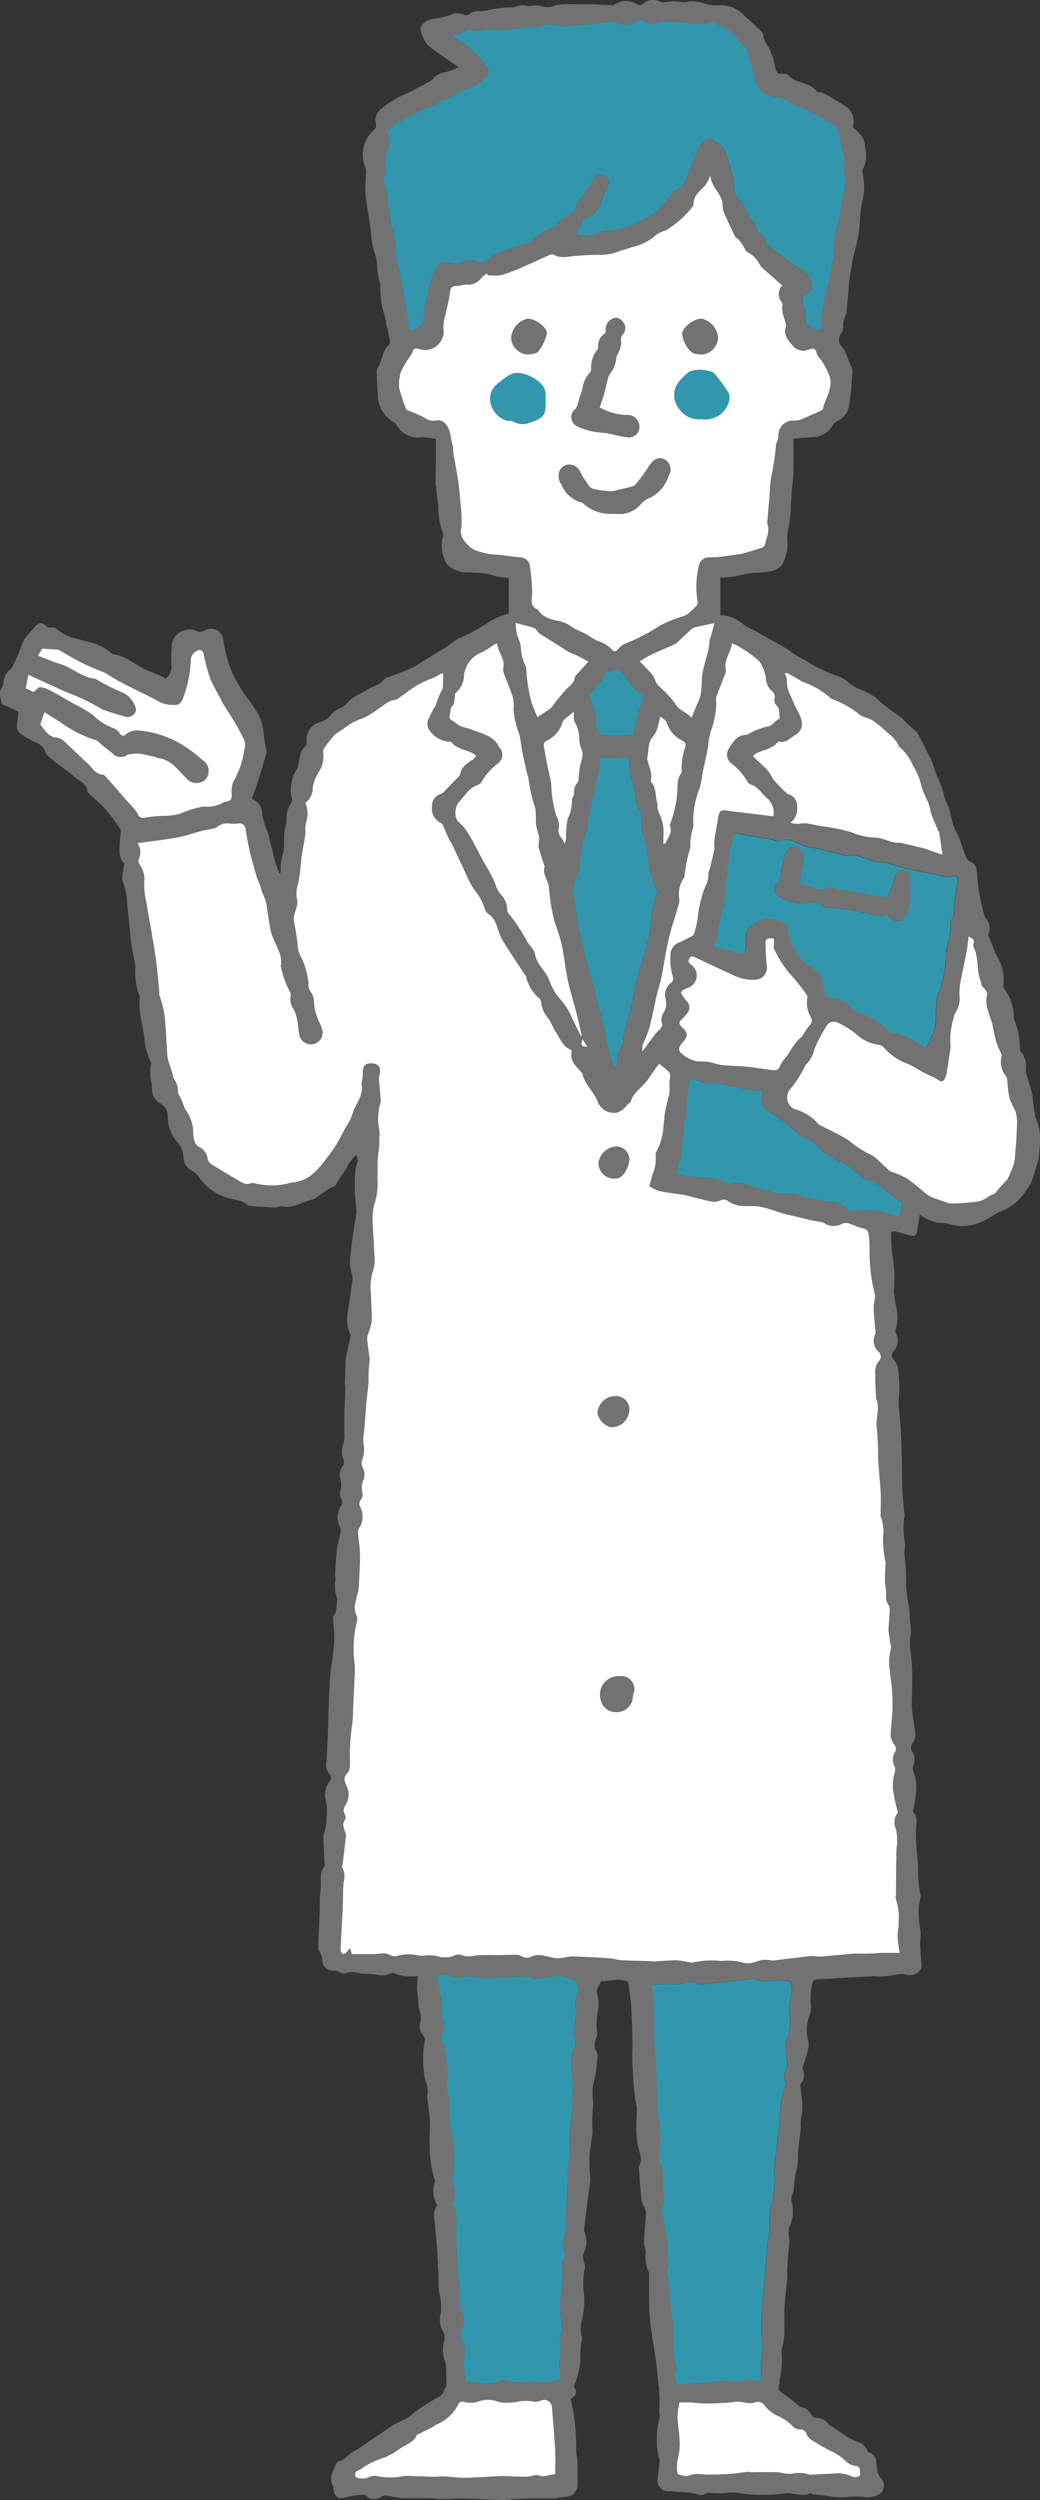
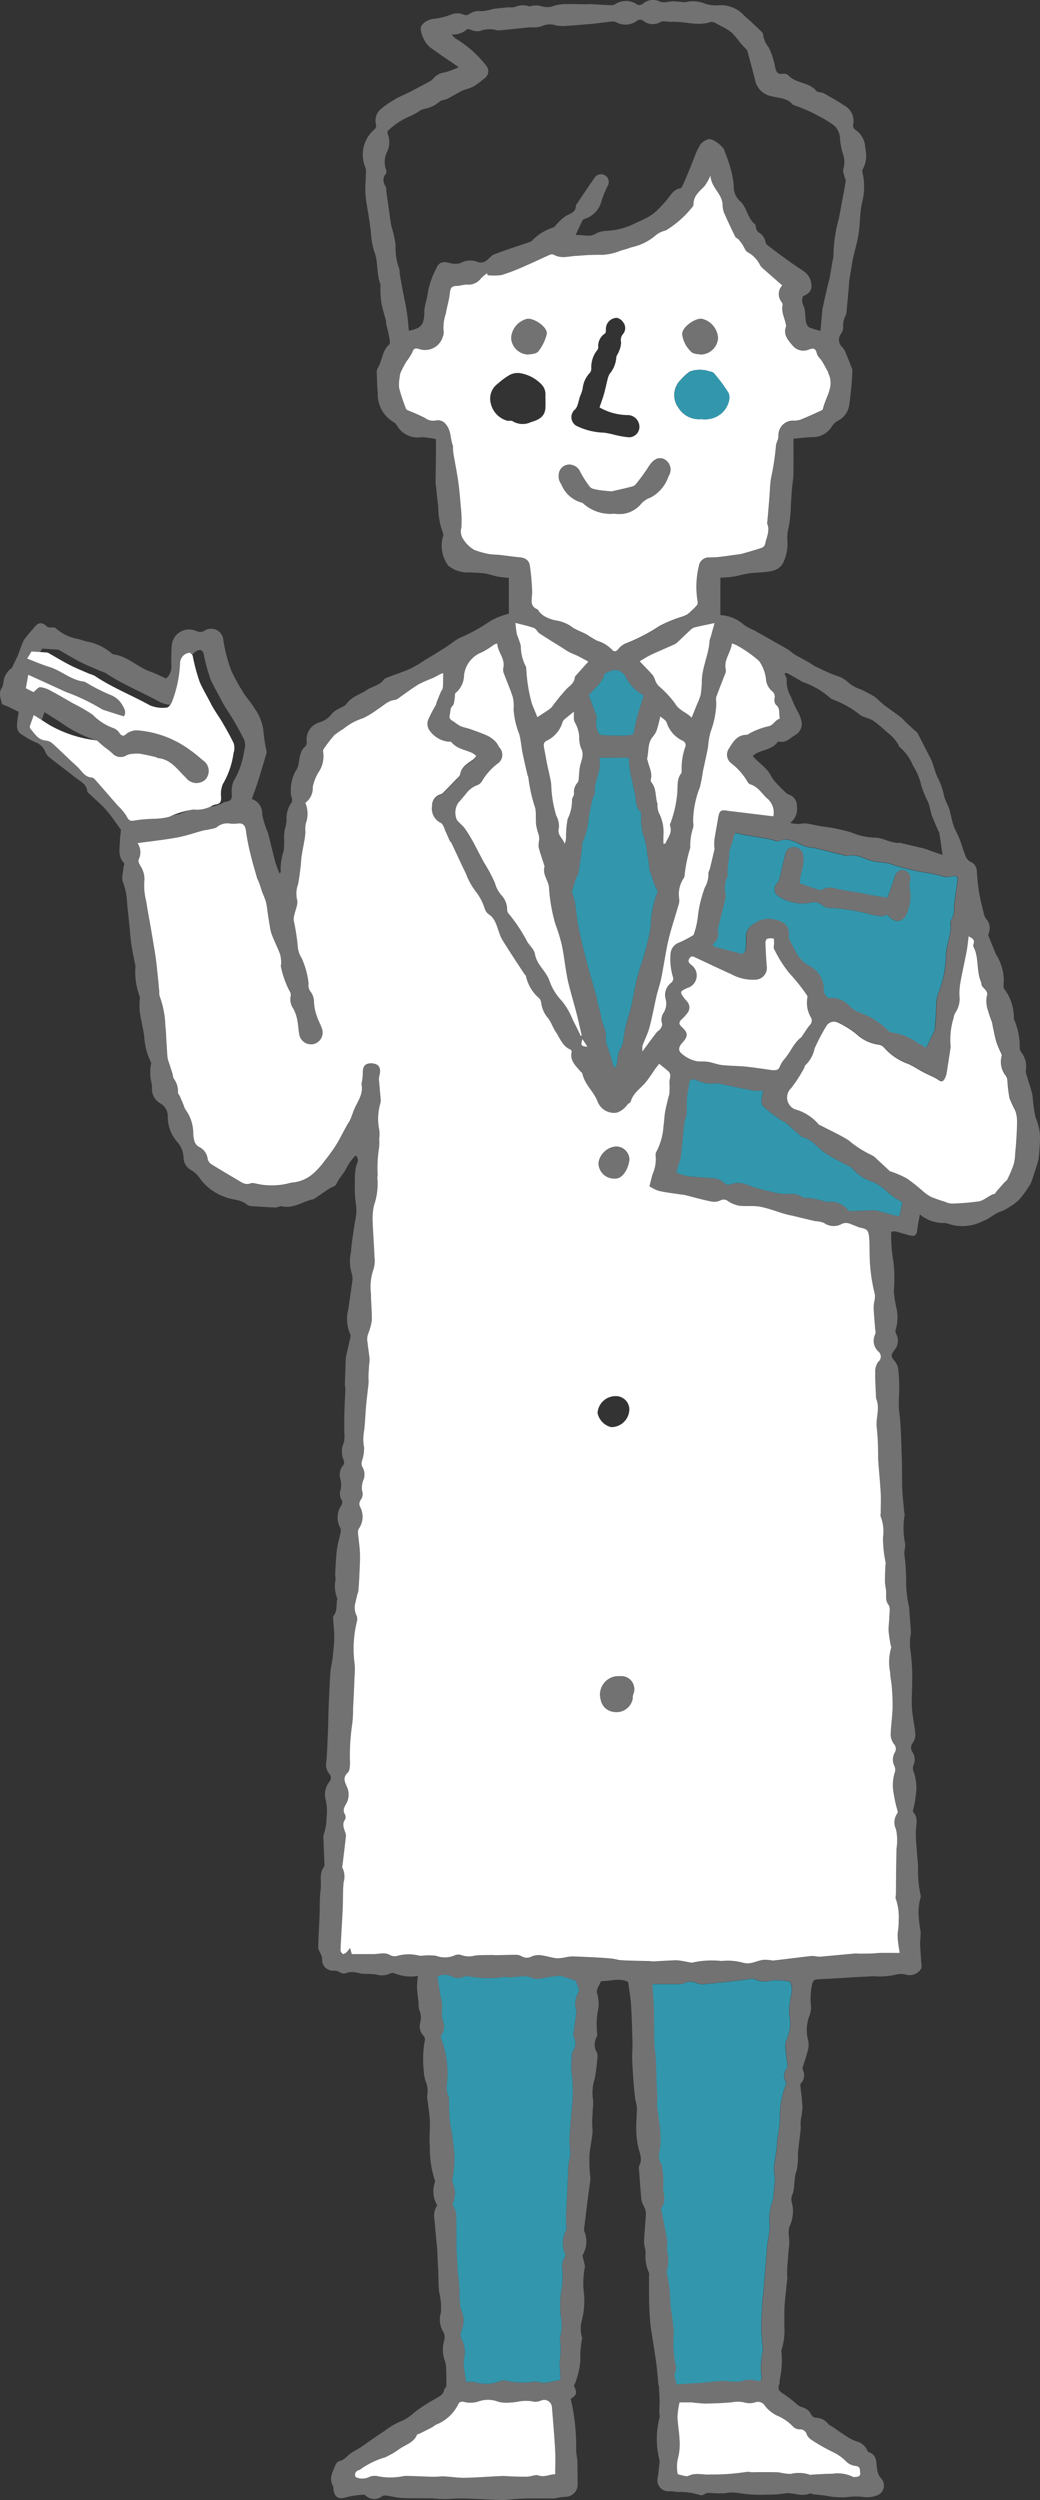
<svg xmlns="http://www.w3.org/2000/svg" id="asset584" width="80.713" height="193.946" viewBox="0 0 80.713 193.946">
  <rect x="0" y="0" width="80.713" height="193.946" fill="#333333" stroke="none" />
  <defs>
    <clipPath id="clip-path">
      <rect id="長方形_24709" data-name="長方形 24709" width="80.713" height="193.946" fill="none" />
    </clipPath>
  </defs>
  <g id="グループ_9583" data-name="グループ 9583" clip-path="url(#clip-path)">
    <path id="パス_43475" data-name="パス 43475" d="M48.747,153.75c-.65-.339-1.385-.054-2.11-.059-.113.3-.369.631-.31.892a2.8,2.8,0,0,1,.057,1.491,5.889,5.889,0,0,0-.054,1.479c0,.154.051.339-.016.455a1.2,1.2,0,0,0,.023,1.243.954.954,0,0,1,.012.489,11.984,11.984,0,0,1-.194,1.514,3.5,3.5,0,0,0-.137,1.595,3.069,3.069,0,0,1-.013.758c-.015.352-.043.7-.048,1.055,0,.291.05.586.02.874-.06.569-.2,1.131-.233,1.7a14.134,14.134,0,0,0,.049,1.512,1.955,1.955,0,0,1,.029.3c-.06.5-.133,1-.2,1.5q-.144,1.138-.28,2.278a.5.5,0,0,0,.006.264,2.051,2.051,0,0,1-.125,1.84c-.034.081.028.2.045.306.041.246.174.521.106.732a6.164,6.164,0,0,0-.082,1.693,6.107,6.107,0,0,1-.169,2.463,2.473,2.473,0,0,0,0,1.022c0,.088.075.183.055.259a7.07,7.07,0,0,0-.134,1.706,6.7,6.7,0,0,1-.294,1.451,3.472,3.472,0,0,1-.214.509c.272.556.243.7-.244,1.019a16.255,16.255,0,0,1,.425,3.933c-.012.3.081.606.09.91.019.628.017,1.257.02,1.885a.95.95,0,0,1-.952.872,5.582,5.582,0,0,0-.672.091,1.1,1.1,0,0,1-.148.039c-.662,0-1.323-.011-1.984,0-.4,0-.8.028-1.2.051-.306.018-.612.078-.916.069-1.018-.031-2.034-.1-3.052-.122-.476-.013-.953.048-1.43.048-.357,0-.713-.054-1.07-.061-.724-.013-1.449.012-2.172-.023-.429-.021-.853-.133-1.281-.189a.487.487,0,0,0-.312.062.961.961,0,0,1-1.24-.045c-.049-.038-.113-.093-.164-.087a7.142,7.142,0,0,0-1.329.193c-.622.2-.963.022-1.026-.637a.568.568,0,0,0-.033-.225c-.352-.6-.008-1.115.189-1.643a.536.536,0,0,1,.323-.3c.342-.07.523-.33.768-.522.266-.207.579-.353.863-.538.258-.169.5-.359.757-.533.355-.243.712-.485,1.074-.719a5.96,5.96,0,0,1,1.21-.734,3.262,3.262,0,0,0,1.1-.7,13.655,13.655,0,0,1,1.756-1.136c.247-.153.511-.266.577-.609.025-.132.175-.24.184-.355-.008-.48-.005-.96-.028-1.439a2.089,2.089,0,0,0-.115-.553,2.485,2.485,0,0,1-.031-1.507.871.871,0,0,0-.062-.65,1.872,1.872,0,0,1-.194-1.52,4.951,4.951,0,0,0-.14-1.613c-.055-.561-.047-1.128-.068-1.693,0-.1-.017-.2-.021-.3-.019-.413-.036-.827-.055-1.24,0-.1-.016-.2-.025-.3-.062-.671-.132-1.342-.182-2.014a1.455,1.455,0,0,1,.178-1.107.086.086,0,0,0,.016-.072,2.143,2.143,0,0,1-.144-1.844,7.763,7.763,0,0,1-.414-2.693c-.072-.648.025-1.313,0-1.969-.019-.513-.109-1.023-.166-1.534a1.426,1.426,0,0,1-.038-.492,1.815,1.815,0,0,0-.129-1.081,3.068,3.068,0,0,1-.141-.828,8.005,8.005,0,0,1,.085-2.352.411.411,0,0,0-.092-.326,1.067,1.067,0,0,1-.281-.99,1.517,1.517,0,0,0-.066-1.046,1.415,1.415,0,0,1-.045-.489c-.041-.4-.106-.8-.122-1.206a8.4,8.4,0,0,1,.061-.921,3.366,3.366,0,0,1-1.78-.193.453.453,0,0,0-.327-.019,1.471,1.471,0,0,1-1.113.1c-.362-.061-.737-.037-1.106-.066-.175-.014-.347-.083-.522-.1a1.427,1.427,0,0,0-.627.021.573.573,0,0,1-.6-.044.847.847,0,0,0-.42-.114.838.838,0,0,1-.927-.925,1.174,1.174,0,0,0-.121-.379c-.063-.165-.192-.328-.189-.49.015-.784.069-1.568.1-2.352.03-.724,0-1.456.092-2.171.076-.579-.15-1.211.264-1.74a.235.235,0,0,0,.031-.144c-.027-.707-.059-1.414-.086-2.121a.705.705,0,0,1,.03-.265,4.054,4.054,0,0,0,.219-1.327,3.9,3.9,0,0,0-.093-1.435,1.6,1.6,0,0,1,.312-1.308.461.461,0,0,0-.045-.649,1.119,1.119,0,0,1-.184-.943c.064-.908.094-1.818.131-2.727.018-.442.013-.886.032-1.328.041-.942.078-1.884.142-2.825.027-.393.135-.78.178-1.172.057-.513.114-1.03.12-1.545.006-.482-.056-.964-.084-1.447a.368.368,0,0,1,.029-.225c.3-.379.211-.84.28-1.267,0-.025.025-.058.016-.074a2.519,2.519,0,0,1-.136-1.475c0-.152-.039-.306-.031-.457.035-.619.056-1.241.133-1.855.057-.461.2-.91.288-1.368a.56.56,0,0,0-.027-.34,1.666,1.666,0,0,1,.068-1.718.406.406,0,0,0,.019-.476.92.92,0,0,1-.1-.62,1.69,1.69,0,0,0,.014-1,1.122,1.122,0,0,1,.238-1.047.423.423,0,0,0,.036-.366,1.671,1.671,0,0,1,0-1.373,2.282,2.282,0,0,0,.037-.776c0-.528-.005-1.057.009-1.585.016-.6.054-1.2.076-1.793,0-.113-.036-.227-.036-.341,0-.228.008-.457.017-.685.012-.337.028-.673.041-1.01a2.613,2.613,0,0,1,.018-.418c.1-.5.224-.992.332-1.488.021-.1.057-.222.016-.294a2.936,2.936,0,0,1-.162-1.95c.1-.732.219-1.46.311-2.192a1.208,1.208,0,0,0-.046-.6,3.247,3.247,0,0,1-.061-1.632c.054-.733.181-1.461.282-2.19A7.233,7.233,0,0,0,27.661,94c0-.437-.088-.874-.113-1.312-.022-.39-.011-.783-.01-1.175a4,4,0,0,1,.023-.485,2.747,2.747,0,0,1,.132-.737.52.52,0,0,0-.084-.659,3.626,3.626,0,0,0-.706.951c-.2.439-.6.8-.8,1.278-.068.16-.358.221-.539.34-.353.232-.7.473-1.049.71a.641.641,0,0,1-.2.118c-.817.171-1.538.755-2.446.55-.158-.035-.347.1-.52.093-.635-.023-1.269-.069-1.9-.114a.446.446,0,0,1-.251-.09c-.509-.445-1.2-.372-1.765-.621a4.042,4.042,0,0,1-1.948-1.473,1.99,1.99,0,0,0-.615-.583,1.122,1.122,0,0,1-.625-1.028,1.958,1.958,0,0,0-.527-1.22,2.94,2.94,0,0,1-.7-1.883,1.125,1.125,0,0,0-.6-1.08A1.267,1.267,0,0,1,11.8,84.35c-.011-.282-.106-.56-.132-.843a5.406,5.406,0,0,1,.011-.711c.006-.134.085-.3.031-.4a5.129,5.129,0,0,1-.515-1.983c-.093-.655-.255-1.3-.351-1.954a6.062,6.062,0,0,1,0-.937c0-.063.032-.139.007-.186a5.5,5.5,0,0,1-.335-2.4,1.712,1.712,0,0,0-.053-.222c-.089-.471-.189-.94-.262-1.414-.06-.388-.086-.782-.126-1.173-.068-.659-.129-1.319-.205-1.977a5.319,5.319,0,0,0-.318-1.7c-.144-.313.008-.763.032-1.151.008-.119.095-.295.045-.346-.494-.5-.341-1.12-.322-1.71.01-.3.053-.594.079-.875-.363-.492-.715-1.033-1.134-1.517-.373-.431-.822-.8-1.234-1.194-.092-.088-.234-.182-.246-.285-.067-.6-.6-.781-.97-1.088-.641-.527-1.319-1.01-1.967-1.528a1.018,1.018,0,0,1-.331-.456,1.229,1.229,0,0,0-.78-.724,7.071,7.071,0,0,1-1.2-.712.794.794,0,0,1-.205-.576,8.41,8.41,0,0,1,.134-1.061c-.275-.138-.524-.264-.774-.388-.189-.093-.52-.157-.543-.279-.072-.383-.276-.789,0-1.185A1.108,1.108,0,0,0,.26,52.99a1.516,1.516,0,0,1,.619-1.142c.057-.033.086-.121.118-.188.161-.338.329-.673.473-1.018a7.612,7.612,0,0,1,.381-.989,10.833,10.833,0,0,1,.718-.872c.311-.413.6-.643,1.077-.171.136.134.547-.009.682.125a3.468,3.468,0,0,0,1.722.835c.279.069.55.176.833.225a4.084,4.084,0,0,1,1.681.806c.082.06.164.153.255.165,1.1.142,1.861,1,2.865,1.342.409.141.8.347,1.2.527a1.179,1.179,0,0,0,.417-.943,15.03,15.03,0,0,1,.032-1.678,1.358,1.358,0,0,1,1.909-1.061.638.638,0,0,0,.639-.032.947.947,0,0,1,1.454.763,11.888,11.888,0,0,0,.6,2.3,12.017,12.017,0,0,0,.9,1.653c.235.445.629.806.871,1.249a3.811,3.811,0,0,1,.729,1.735,12.315,12.315,0,0,0,.219,1.5.764.764,0,0,1,.027.3c-.209.726-.424,1.45-.652,2.17-.146.461-.319.915-.486,1.39a1.184,1.184,0,0,1,.806,1.2,6.714,6.714,0,0,0,.438,1.4c.2.746.367,1.5.566,2.252.081.3.213.6.335.93.059-.072.1-.1.1-.123a4.158,4.158,0,0,1,.227-1.614,7.055,7.055,0,0,0,.029-1.061,4.67,4.67,0,0,1,.051-.6,3.248,3.248,0,0,0,.144-.727,2.144,2.144,0,0,1,.4-1.405c.057-.086.016-.239.011-.361,0-.034-.037-.066-.053-.1a3.139,3.139,0,0,1,.344-1.949,1.244,1.244,0,0,0,.22-.525c.108-.494.094-1.026.537-1.4a.469.469,0,0,0,.11-.342,1.377,1.377,0,0,1,.967-1.515,1.819,1.819,0,0,0,.988-.679,1.456,1.456,0,0,1,.418-.321c.243-.156.573-.243.727-.459.394-.552,1.031-.7,1.541-1.044.434-.3,1.009-.358,1.343-.825a.737.737,0,0,1,.333-.181c.582-.224,1.177-.416,1.746-.669a9.774,9.774,0,0,0,1.07-.635c.546-.334,1.094-.663,1.633-1.006.374-.238.716-.534,1.106-.74A12.618,12.618,0,0,0,38,48.209a5.541,5.541,0,0,1,1.488-.6V44.837c-.277-.035-.591-.057-.9-.116s-.629-.188-.95-.235c-.383-.056-.775-.056-1.162-.083a2.4,2.4,0,0,1-1.7-.534,2.632,2.632,0,0,1-.413-2.2.413.413,0,0,0,.024-.306,5.549,5.549,0,0,1-.373-2.045c-.077-.563-.125-1.129-.187-1.694a1.081,1.081,0,0,1-.027-.112c.011-.725.025-1.449.034-2.174,0-.388,0-.776,0-1.268a6.309,6.309,0,0,0-1.091-.158,1.887,1.887,0,0,1-1.976-.957.508.508,0,0,0-.219-.208,2.5,2.5,0,0,1-1.229-2.275c-.052-.481-.059-.966-.074-1.45a.83.83,0,0,1,.055-.45c.379-.571.334-1.34.9-1.839.123-.108.011-.513-.031-.774-.045-.279-.139-.551-.2-.828-.014-.06.017-.13,0-.189-.129-.515-.3-1.022-.386-1.544a9.242,9.242,0,0,1-.06-1.219c0-.038.019-.082.006-.114-.337-.821-.148-1.735-.493-2.57a6.609,6.609,0,0,1-.259-1.563c-.037-.251-.058-.5-.1-.754-.1-.688-.25-1.373-.308-2.065-.046-.536.018-1.081.026-1.622A1.186,1.186,0,0,0,28.361,13a2.556,2.556,0,0,1,.711-2.968.409.409,0,0,0,.117-.353,1.157,1.157,0,0,1,.344-1.2,6.677,6.677,0,0,1,1.055-.733,2.792,2.792,0,0,1,.326-.191c.307-.149.619-.288.927-.436.111-.053.217-.117.326-.174.368-.195.738-.385,1.1-.585a1.152,1.152,0,0,0,.329-.232,1.4,1.4,0,0,1,.906-.51A5.641,5.641,0,0,0,35.6,5.209c-.792-.545-1.521-1.024-2.222-1.541A1.854,1.854,0,0,1,32.9,3.05a2.5,2.5,0,0,1-.247-.729.543.543,0,0,1,.117-.409,1.311,1.311,0,0,1,.9-.45,5.393,5.393,0,0,0,1.281-.308,1.3,1.3,0,0,1,1.074-.006.422.422,0,0,0,.371-.038,1.267,1.267,0,0,1,.97-.236A4.5,4.5,0,0,0,38.249.7C38.672.636,39.1.6,39.524.566a1.713,1.713,0,0,0,.417-.015A1.538,1.538,0,0,1,41.063.487c.08.03.194-.046.294-.047a1.622,1.622,0,0,1,.634.033A1.493,1.493,0,0,0,43.061.43a3.255,3.255,0,0,1,.776-.11c.56-.012,1.121.007,1.681.012.077,0,.153-.016.23-.013.589.029,1.177.065,1.767.088a.651.651,0,0,0,.244-.089,1.5,1.5,0,0,1,1.7.044A.465.465,0,0,0,49.884.3,1.19,1.19,0,0,1,51.237.135c.276.109.643-.024.97-.03.2,0,.4.024.6.037a1.35,1.35,0,0,0,.412.02,2.472,2.472,0,0,1,1.5.125,2.778,2.778,0,0,0,1,.126,2.431,2.431,0,0,1,2,.759,5.13,5.13,0,0,0,.423.378c.333.31.666.619.989.938a.386.386,0,0,1,.1.243,1.968,1.968,0,0,0,.419.935,5.362,5.362,0,0,1,.5,1.512c.08.356.157.609.6.547a.558.558,0,0,1,.432.115c.58.66,1.606.508,2.167,1.212.1.128.4.084.57.179.543.3,1.086.606,1.6.954A1.359,1.359,0,0,1,66.2,9.727a.412.412,0,0,0,.168.33,1.727,1.727,0,0,1,.779,1.421,2.306,2.306,0,0,1-.211,1.7.191.191,0,0,0-.011.146,4.915,4.915,0,0,1-.031,2.435c-.167.773-.139,1.586-.258,2.372-.1.636-.286,1.259-.43,1.888-.039.171-.065.346-.094.52-.067.4-.138.8-.194,1.195-.032.226-.034.456-.055.684q-.08.89-.167,1.78a.7.7,0,0,1-.054.261,1.6,1.6,0,0,0-.2.951.9.9,0,0,1-.181.491.781.781,0,0,0,.092,1.022,1.275,1.275,0,0,1,.237.346c.184.432.353.87.524,1.308a.44.44,0,0,1,.04.186,26.618,26.618,0,0,1-.259,2.735,1.628,1.628,0,0,1-.853,1.135,1.2,1.2,0,0,0-.468.433,1.747,1.747,0,0,1-1.58.843c-.488.025-.974.084-1.414.123,0,1,.011,1.88-.005,2.761-.007.376-.079.75-.11,1.126-.035.418-.055.837-.088,1.254a9.273,9.273,0,0,1-.175,1.744,3.3,3.3,0,0,0-.087,1.128,3.336,3.336,0,0,1-.34,1.621c-.349.683-1.114.675-1.787.748a6.179,6.179,0,0,0-1.511.2,6.136,6.136,0,0,1-1.322.186c-.085.011-.171.011-.247.015v2.9a2.992,2.992,0,0,1,1.806.738,3.977,3.977,0,0,0,.794.434c.683.382,1.363.768,2.044,1.154.211.119.425.233.628.365.179.117.334.271.516.38.344.2.7.385,1.05.583.2.112.376.258.579.354.514.243,1.028.493,1.561.689a2.277,2.277,0,0,1,1.006.583,2.9,2.9,0,0,0,.858.463A10.829,10.829,0,0,1,67.8,54c.294.193.529.473.809.688.438.336.9.646,1.338.978a4.086,4.086,0,0,1,.318.33c.238.224.481.442.722.663.075.069.178.123.222.208.337.642.658,1.292.994,1.934.267.511.334,1.089.615,1.611a5.536,5.536,0,0,1,.45,1.327c.1.408.322.733.429,1.116s.173.79.3,1.17c.123.355.324.682.461,1.032.17.438.293.894.47,1.329a.838.838,0,0,0,.359.452.8.8,0,0,1,.522.77c.045.531.081,1.064.171,1.589.1.6.256,1.193.4,1.788a.833.833,0,0,0,.137.271,1.112,1.112,0,0,1,.188,1.22c-.031.061.036.177.069.263.083.219.172.437.26.654s.177.437.27.654a3.752,3.752,0,0,1,.577,2.428.336.336,0,0,0,.069.259,3.627,3.627,0,0,1,.727,2.017c.018.125-.016.275.043.372a5.294,5.294,0,0,1,.419,2.16.594.594,0,0,0,.093.311,1.8,1.8,0,0,1,.375,1.477,1.37,1.37,0,0,0,.091.415c.147.508.336,1.006.438,1.522a12.418,12.418,0,0,0,.224,1.649,4.666,4.666,0,0,1,.341,1.274,5.387,5.387,0,0,1,.011.568c-.019.382-.046.765-.081,1.146a2.517,2.517,0,0,1-.086.486q-.194.656-.413,1.3a2.233,2.233,0,0,1-.226.522,9.439,9.439,0,0,1-.777,1.072,3.556,3.556,0,0,1-.729.568,3.235,3.235,0,0,1-.731.39c-.512.17-.906.584-1.388.743a3.457,3.457,0,0,1-2.775.18.561.561,0,0,0-.227-.029,2.846,2.846,0,0,1-1.889-.671c-.075.439-.157.8-.2,1.169-.047.451-.181.567-.617.453-.359-.094-.712-.211-1.072-.3a1.1,1.1,0,0,0-.335.027,11.9,11.9,0,0,0,.176,2.356,11.284,11.284,0,0,1,.023,2.271,10.524,10.524,0,0,0,.182,1.186,3.3,3.3,0,0,1-.024,1.74.474.474,0,0,0,.019.353,1.13,1.13,0,0,1-.141,1.293c-.289.392-.264.468.053.854a1.228,1.228,0,0,1,.26.654,12.463,12.463,0,0,1,.048,2.173,7.153,7.153,0,0,0,.071,1.461c.1,1.075.12,2.158.155,3.238.026.8.007,1.61.038,2.414.023.582.1,1.163.147,1.745.008.089.053.186.03.264a5.92,5.92,0,0,0,.046,2.21c.019.26-.077.528-.063.789a17.136,17.136,0,0,1,.139,2.478,10.141,10.141,0,0,0,.235,1.676c.034.634.1,1.267.136,1.9a3.331,3.331,0,0,1-.059.453,4.3,4.3,0,0,0,.041,1.115,15.519,15.519,0,0,1,.112,2.387c.009.643-.058,1.289-.015,1.928.047.685.207,1.361.266,2.045a1.177,1.177,0,0,1-.209.677.556.556,0,0,0-.033.672,1.067,1.067,0,0,1,.09,1.059.689.689,0,0,0,.024.518,3.636,3.636,0,0,1,.156,1.814,6.651,6.651,0,0,1-.2,1.112c-.011.059-.027.146,0,.179.381.4.254.869.217,1.345a9.85,9.85,0,0,0,.049,1.394c.03.466.068.932.12,1.4a8.965,8.965,0,0,0,.169,2.215.447.447,0,0,1,.016.3,4.314,4.314,0,0,0-.126,1.635,9,9,0,0,0,.136.979c.018.311-.046.625-.038.937.012.489.055.978.083,1.467a1.114,1.114,0,0,1,.008.449,1.036,1.036,0,0,1-1.173.5,1.428,1.428,0,0,0-.8-.008,5.753,5.753,0,0,1-1.77.121c-.374.03-.75.039-1.125.061-.607.035-1.215.074-1.822.11-.478.028-.957.047-1.435.081-.215.016-.283.143-.35.364a5.31,5.31,0,0,0-.082,1.764,1.808,1.808,0,0,1-.135.708,3.051,3.051,0,0,0-.089,1.9,1.6,1.6,0,0,1-.011.712c-.11.456-.273.9-.407,1.351a.373.373,0,0,0,.006.224.907.907,0,0,1-.156,1.036.194.194,0,0,0-.042.138c.055.566.141,1.131.164,1.7a6.055,6.055,0,0,1-.117.943c-.018.148-.021.3-.025.447,0,.114.019.231.006.344-.07.626-.157,1.251-.217,1.878a4.953,4.953,0,0,1-.1,1.322c-.259.641-.081,1.338-.372,1.962a.983.983,0,0,0,.015.561,2.744,2.744,0,0,1-.156,1.73c-.226.5-.005.982-.06,1.471-.065.569-.1,1.14-.147,1.711-.016.208-.016.418-.017.627,0,.076.027.154.019.229-.072.745-.165,1.489-.217,2.235-.035.508.005,1.02-.021,1.528a4.871,4.871,0,0,1-.209,1.839.149.149,0,0,0-.021.073,6.949,6.949,0,0,1-.129,2.273c-.017.1.022.216-.015.3-.183.418.011.612.366.817a10.2,10.2,0,0,1,1.024.8,1.128,1.128,0,0,0,.4.209,1.029,1.029,0,0,1,.679.573.484.484,0,0,0,.32.232,1.235,1.235,0,0,1,1,.486c.068.095.208.138.312.208.4.271.792.556,1.2.812a3.634,3.634,0,0,0,.721.341,1.188,1.188,0,0,1,.771.642c.03.068.074.161.132.18.684.221.562.825.658,1.334a1.414,1.414,0,0,0,.245.64.816.816,0,0,1-.251,1.381,2.122,2.122,0,0,1-1,.128,5.05,5.05,0,0,0-1.394.013,6.265,6.265,0,0,1-1.623-.125c-.17-.017-.339-.04-.508-.058-.139-.014-.279-.018-.416-.038-.1-.015-.22-.1-.294-.065-.611.265-1.205-.055-1.8-.029a8,8,0,0,1-1.547.117,10.62,10.62,0,0,1-2.223-.134,2.872,2.872,0,0,0-1.007.028c-.227.007-.456,0-.683,0-.324,0-.655-.118-.963.1a.409.409,0,0,1-.3.035,4.793,4.793,0,0,0-1.538-.238c-.267.022-.544-.073-.812-.053a.857.857,0,0,1-.925-1.029c.069-.4.1-.806.151-1.21a.347.347,0,0,0,0-.151,6.611,6.611,0,0,1,.013-3.383,2.468,2.468,0,0,0-.035-.336c0-.3.027-.6.023-.9-.005-.38-.03-.761-.049-1.141,0-.036-.037-.07-.041-.106-.055-.555-.092-1.113-.164-1.666-.092-.7-.214-1.4-.321-2.1-.056-.365-.122-.729-.153-1.1-.043-.517-.07-1.035-.081-1.553-.014-.706-.006-1.412-.007-2.119,0-.038.025-.085.01-.113a3.107,3.107,0,0,1-.28-1.608c.013-.271-.129-.549-.119-.821.028-.75.109-1.5.146-2.248a1.327,1.327,0,0,0-.136-.484,2.209,2.209,0,0,1-.207-.486c-.081-.811-.136-1.624-.2-2.437a.517.517,0,0,1,.024-.265c.289-.537.009-1.02-.1-1.53a7.18,7.18,0,0,1-.131-1.4c-.009-.529.05-1.059.05-1.589a5.338,5.338,0,0,0-.123-.613c-.058-.464-.108-.929-.143-1.394-.044-.591-.08-1.184-.1-1.777-.012-.393.032-.788.022-1.182-.025-.99-.048-1.981-.109-2.97-.037-.592-.145-1.179-.225-1.8M10.653,65.408a1.236,1.236,0,0,1,.138,1.218c-.1.224-.015.351.09.547a1.873,1.873,0,0,1,.329,1.062,4.942,4.942,0,0,0,.139,1.723c.1.693.238,1.381.358,2.071q.084.489.165.978c.069.414.147.826.2,1.241.067.5.118,1,.171,1.494.043.4.08.8.117,1.208a1.04,1.04,0,0,0,.033.364,7.18,7.18,0,0,1,.44,2.308,8.569,8.569,0,0,1,.066.914c.032.5.054,1.009.1,1.511a2.217,2.217,0,0,0,.128.457c.088.282.183.561.269.844a1.561,1.561,0,0,0,.072.324,1.669,1.669,0,0,1,.344,1.11c-.012.079.095.171.136.263.105.238.2.478.306.717a1.237,1.237,0,0,0,.168.375,3.1,3.1,0,0,1,.574,1.9c.057.382.073.776.5.984a1.167,1.167,0,0,1,.617.879.668.668,0,0,0,.231.4c.71.448,1.437.869,2.159,1.3.294.175.578.376.957.215a.718.718,0,0,1,.342.01,5.446,5.446,0,0,0,2.787-.054.11.11,0,0,1,.038-.007,2.811,2.811,0,0,0,1.768-.78,6.172,6.172,0,0,0,.8-.907,13.913,13.913,0,0,0,.87-1.2c.3-.477.543-.984.815-1.476.1-.175.221-.337.3-.518.1-.229.178-.472.27-.707.259-.66.772-1.242.609-2.031a.8.8,0,0,1,.035-.226,4.729,4.729,0,0,0,.066-.66c-.008-.307.052-.606.344-.706a1.034,1.034,0,0,1,.712.043c.282.133.316.441.257.741a1.629,1.629,0,0,0-.063.412c.037.533.1,1.066.139,1.6a.838.838,0,0,1-.032.266,4.3,4.3,0,0,0-.076,2.1,2.731,2.731,0,0,1-.016.68,3.309,3.309,0,0,1-.027.794,9.731,9.731,0,0,0-.089,1.994,1.157,1.157,0,0,0-.016.338,5.093,5.093,0,0,1-.274,2.022,5.2,5.2,0,0,0-.11,1.006c.034,1,.115,2,.153,3a2.213,2.213,0,0,1-.093.983,4.181,4.181,0,0,0-.178,1.881c0,.688.084,1.379.06,2.066a4.756,4.756,0,0,1-.283,1.023,1.246,1.246,0,0,0-.073.436c.051.5.133,1.007.189,1.512a2.449,2.449,0,0,1-.038.417c-.021.312-.042.624-.053.937-.006.165.027.333.011.5-.058.581-.139,1.16-.192,1.742-.065.7-.079,1.415-.175,2.114a3.194,3.194,0,0,0,.02,1.152,3.17,3.17,0,0,1-.162,1.03.734.734,0,0,0,0,.433,1.15,1.15,0,0,1,.119,1.034,1.5,1.5,0,0,0-.081,1,.741.741,0,0,1-.121.542.526.526,0,0,0-.044.609,1.62,1.62,0,0,1-.119,1.647.559.559,0,0,0-.068.335c.045.526.134,1.05.152,1.577.019.555-.02,1.112-.043,1.668-.017.415-.045.831-.078,1.245a1.967,1.967,0,0,1-.087.292c-.053.213-.1.427-.15.64a1.417,1.417,0,0,0,.113,1.026.811.811,0,0,1,0,.452,8.872,8.872,0,0,0-.191,3.1,4.346,4.346,0,0,1,.023.995c-.033.892-.079,1.783-.124,2.674a8.843,8.843,0,0,1-.093,1.36,16.027,16.027,0,0,0-.141,2.806c-.009.259-.019.607-.177.753-.4.365-.241.7-.082,1.065a1.436,1.436,0,0,1-.029,1.332c-.164.282-.3.514-.111.837a.462.462,0,0,1,.012.407c-.254.354-.088.674.019,1.008a.669.669,0,0,1,.052.263c-.084.754-.176,1.507-.266,2.261-.007.061-.046.143-.02.18a1.55,1.55,0,0,1,.108,1.144c-.069.679-.04,1.367-.072,2.05-.051,1.077-.124,2.153-.171,3.229a.406.406,0,0,0,.186.291c.048.03.194-.054.269-.119a2.74,2.74,0,0,0,.285-.349l.134.479h1.662c.427,0,.856-.171,1.28.073a.793.793,0,0,0,.533.074,3.294,3.294,0,0,1,1.741-.024,1.4,1.4,0,0,0,.371-.012,4.558,4.558,0,0,1,.93.021,1.929,1.929,0,0,0,1.417-.02.7.7,0,0,1,.553-.033,1.726,1.726,0,0,0,1.044.034c.416-.042.838-.033,1.258-.042.126,0,.253.017.38.015.529-.009,1.057-.031,1.585-.029a.833.833,0,0,1,.4.112.786.786,0,0,0,.8.008,1.379,1.379,0,0,1,.7-.087c.413.05.816.189,1.229.236a3.116,3.116,0,0,0,.728-.087,3.22,3.22,0,0,1,.489-.056c.554.014,1.108.04,1.662.069.442.023.885.045,1.326.089.288.029.571.126.859.14.708.036,1.418.041,2.127.062.1,0,.2.032.3.027.605-.028,1.21-.076,1.815-.089a4.694,4.694,0,0,1,.679.1c.22.029.475.128.657.054a7,7,0,0,1,2.147-.1,4.516,4.516,0,0,1,1.662.132c.611.18,1.078-.171,1.616-.225a3.079,3.079,0,0,1,.53.035,1.4,1.4,0,0,0,.262.019c.973-.116,1.945-.24,2.919-.351a2.216,2.216,0,0,1,.418.044,1.761,1.761,0,0,0,.3.009c.911-.081,1.822-.167,2.733-.249.062-.006.127.018.191.018.339,0,.678,0,1.016-.011.24-.007.479-.043.719-.047.457-.008.915,0,1.468,0-.036-.236-.092-.533-.125-.833a4.625,4.625,0,0,1-.031-.719,5.785,5.785,0,0,0,.078-1.025,4.268,4.268,0,0,0-.213-1.592c-.063-.117,0-.3,0-.454.006-.677.008-1.354.016-2.031.005-.48.02-.959.026-1.439a4.044,4.044,0,0,0-.04-1.509,1.214,1.214,0,0,1,.114-1.244c.035-.044.015-.142,0-.211a8.722,8.722,0,0,1-.273-1.215,3.314,3.314,0,0,1,.058-1.706.687.687,0,0,0-.017-.519,1.1,1.1,0,0,1,.033-1.066.547.547,0,0,0-.064-.636,1.277,1.277,0,0,1-.263-.7c.016-.7.125-1.4.149-2.1a16.149,16.149,0,0,0-.062-1.638c-.025-.376-.123-.749-.124-1.123a3.925,3.925,0,0,1,.079-1.92c.018-.036-.02-.1-.028-.149a10.6,10.6,0,0,1-.173-1.131c-.019-.367.049-.737.055-1.107.005-.319.095-.727-.063-.938-.277-.37-.153-.731-.19-1.1-.024-.242-.081-.482-.085-.723,0-.413.02-.827.035-1.24a1.008,1.008,0,0,0,.026-.186,9.194,9.194,0,0,1-.214-1.985,3.194,3.194,0,0,0-.184-1.632c-.035-.069.006-.175.007-.265,0-.52.032-1.042,0-1.56-.049-.892-.147-1.782-.2-2.674a22.365,22.365,0,0,0-.094-2.284c-.129-.8.28-1.6-.068-2.376,0-.01,0-.025,0-.038-.024-.66-.073-1.32-.062-1.98a1.286,1.286,0,0,1,.229-.806.513.513,0,0,0,0-.815,1.139,1.139,0,0,1-.223-1.346.757.757,0,0,0,.013-.357c-.038-.567-.1-1.132-.116-1.7-.007-.351.165-.731.08-1.05a13.055,13.055,0,0,1-.393-3.093c-.011-.434,0-.871-.045-1.3-.056-.544-.173-.634-.7-.733a3.349,3.349,0,0,1-.391-.149c-.352-.114-.644-.351-1.091-.109a1.284,1.284,0,0,1-1.321-.109,2.014,2.014,0,0,0-.657-.135c-.255-.054-.508-.116-.762-.177-.277-.066-.554-.137-.831-.2s-.534-.111-.795-.186c-.64-.186-1.267-.437-1.918-.56-.527-.1-1.087-.011-1.624-.078a2.352,2.352,0,0,1-.855-.349.53.53,0,0,0-.59-.064,1.159,1.159,0,0,1-.7.092c-.685-.141-1.358-.335-2.037-.5-.11-.027-.226-.032-.339-.049-.573-.089-1.152-.151-1.716-.28a3.163,3.163,0,0,1-.719-.355c.088-.343.154-.627.233-.908a2.91,2.91,0,0,0,.25-1.417.533.533,0,0,1,.065-.371,4.778,4.778,0,0,0,.539-1.981c.062-.348.062-.708.122-1.056.068-.394.172-.781.263-1.171a1.831,1.831,0,0,0,.081-.312c.012-.272.017-.546,0-.818-.017-.3.2-.638-.1-.9-.218-.187-.444-.363-.7-.573-.092.12-.2.255-.3.4-.244.341-.464.7-.728,1.025-.4.489-.979.834-1.169,1.494-.027.094-.165.154-.245.237a2.351,2.351,0,0,1-.273.3,1.438,1.438,0,0,1-.583.341,1.363,1.363,0,0,1-1.481-.87c-.3-.78-1.007-1.319-1.175-2.158-.013-.063-.1-.11-.15-.168-.367-.436-.828-.828-.686-1.5a.219.219,0,0,0-.074-.19c-.633-.255-.823-.884-1.16-1.382-.224-.331-.344-.736-.586-1.05a2.235,2.235,0,0,1-.535-1.165.67.67,0,0,0-.147-.376,3.1,3.1,0,0,1-1.038-1.718c-.008-.066-.089-.121-.13-.184-.314-.475-.628-.95-.938-1.428-.276-.427-.551-.855-.815-1.289a2.723,2.723,0,0,1-.175-.422c-.216-.546-.3-1.16-.871-1.513a.861.861,0,0,1-.261-.372,4.309,4.309,0,0,0-.7-1.355,5.288,5.288,0,0,1-.769-1.388c-.39-.8-.759-1.606-1.14-2.409-.026-.056-.092-.093-.119-.148-.1-.213-.185-.434-.289-.645-.129-.262-.207-.651-.417-.751a1.213,1.213,0,0,1-.666-1.3.9.9,0,0,1,.678-.916.5.5,0,0,0,.189-.125c.314-.318.627-.637.934-.962.14-.148.349-.294.382-.469.115-.614.609-.851,1.036-1.167a1.467,1.467,0,0,0,.211-.242,1.68,1.68,0,0,0-.278-.22c-.553-.275-1.22-.326-1.647-.854-.045-.056-.188-.034-.286-.045A2.063,2.063,0,0,1,33.3,56.6a.918.918,0,0,1-.074-.73,8.8,8.8,0,0,1,.573-1.112c.054-.105.076-.227.12-.338.094-.238.19-.476.291-.711a1.363,1.363,0,0,0,.166-.359c.029-.365.023-.733.032-1.133a1.471,1.471,0,0,0-.23.079c-.192.094-.373.21-.568.3a10.652,10.652,0,0,0-1.107.488c-.511.307-.985.676-1.478,1.014a.888.888,0,0,1-.367.2c-.548.044-.888.459-1.319.707a6.254,6.254,0,0,1-1.171.716,4.553,4.553,0,0,0-1.529.838,5.751,5.751,0,0,0-.682.469,11,11,0,0,0-.817,1.057.336.336,0,0,0-.052.249,2.213,2.213,0,0,1-.376,1.6,3.533,3.533,0,0,0-.431,1.115,1.412,1.412,0,0,1-.579,1.232,2.163,2.163,0,0,1,.04,1.6,2.3,2.3,0,0,0-.028.664,5.426,5.426,0,0,1-.066.563c-.082.486-.187.969-.253,1.457a18.676,18.676,0,0,1-.253,2.032,2.1,2.1,0,0,0-.08,1.189c.1.356-.133.8-.213,1.21a1.2,1.2,0,0,0-.046.395,17.647,17.647,0,0,1,.309,1.958,2,2,0,0,0,.315.993,6.552,6.552,0,0,1,.532,1.957c.011.047-.028.1-.017.151a1.018,1.018,0,0,0,.124.42,1.342,1.342,0,0,1,.312.913,3.753,3.753,0,0,0,.226,1.057c.108.338.306.647.4.986a.912.912,0,0,1-.657,1.167.922.922,0,0,1-1.11-.752c-.068-.335-.067-.685-.139-1.019a2.983,2.983,0,0,0-.312-.959,1.263,1.263,0,0,1-.212-1.011.5.5,0,0,0-.088-.364,7.14,7.14,0,0,1-.676-1.913c-.025-.062.028-.152.023-.227a2.71,2.71,0,0,0-.083-.716C21.558,73.5,21.3,73,21.1,72.469a3.817,3.817,0,0,1-.155-.7c-.049-.269-.089-.54-.13-.811-.051-.332-.08-.669-.157-.995a6.614,6.614,0,0,0-.266-.694c-.086-.238-.154-.483-.24-.721-.06-.167-.154-.324-.2-.494-.175-.606-.356-1.212-.5-1.826a17.252,17.252,0,0,1-.348-1.8c-.054-.426-.256-.618-.683-.539a3.11,3.11,0,0,1-.53,0,1.251,1.251,0,0,0-1,.236c-.16.153-.462.162-.7.226-.132.035-.272.035-.4.07-.671.181-1.331.416-2.012.541-1.013.186-2.039.3-3.113.444M37.839,21.344c-.006-.044-.012-.087-.018-.13a2.813,2.813,0,0,0-.494.413,1.206,1.206,0,0,1-1.076.469c-.258,0-.518.1-.777.1-.534,0-.518.294-.574.732-.06.465-.214.934-.288,1.415a3.319,3.319,0,0,0-.173,1.382.719.719,0,0,1-.05.376,1.442,1.442,0,0,1-1.878.987c-.288-.087-.4-.029-.5.261a4.532,4.532,0,0,1-.46.716,9.092,9.092,0,0,0-.434.817,1.249,1.249,0,0,0-.089.409,2.722,2.722,0,0,0-.037.852,15.236,15.236,0,0,0,.532,1.6c.025.069.144.114.228.151A12.414,12.414,0,0,1,33,32.446a1.061,1.061,0,0,0,.821.2.77.77,0,0,1,.811.306c.408.486.322,1.12.538,1.661.017.043-.013.1-.008.152.015.173.026.347.055.517.119.7.262,1.4.362,2.107.087.611.139,1.228.185,1.843a9.411,9.411,0,0,1,.056,1.716,1.056,1.056,0,0,0,.087.8,2.47,2.47,0,0,0,.932.941,7.331,7.331,0,0,0,1.088.305c.282.057.577.043.864.075.517.057,1.032.138,1.549.184.448.04.738.223.8.677a17.861,17.861,0,0,1,.173,2.017c.015.5-.262,1.07.43,1.353.048.02.062.112.106.156a1.623,1.623,0,0,0,.39.351,2.818,2.818,0,0,0,.985.356,2.771,2.771,0,0,1,1.275.565c.338.2.713.33,1.059.515a7.908,7.908,0,0,0,.811.487,2.607,2.607,0,0,1,1.134.683c.154.18.318.188.5-.043a1.448,1.448,0,0,1,.6-.45,13.741,13.741,0,0,0,2.572-1.335,10.091,10.091,0,0,1,1.693-.706,2.034,2.034,0,0,0,.513-.217,6.081,6.081,0,0,0,.728-.7.444.444,0,0,0,.04-.321,6.845,6.845,0,0,1,.1-2.7.787.787,0,0,1,.847-.678c.229-.008.459-.005.686-.032.564-.067,1.127-.147,1.69-.225a1.462,1.462,0,0,0,.218-.053c.485-.142.973-.275,1.45-.438a.444.444,0,0,0,.253-.278c.1-.533.4-1.051.154-1.619-.013-.029.016-.074.019-.112q.08-.931.157-1.863c.041-.5.048-1.012.125-1.509a19.633,19.633,0,0,0,.391-2.586,1.644,1.644,0,0,1,.121-.359,1.078,1.078,0,0,0,.067-.358,1.132,1.132,0,0,1,1.229-1.179,1.469,1.469,0,0,0,.642-.143c.468-.187.926-.4,1.386-.609.073-.033.181-.084.193-.143.2-.919.932-1.759.419-2.784-.011-.021,0-.055-.008-.075-.153-.28-.3-.565-.466-.837-.13-.213-.361-.392-.414-.618-.09-.38-.235-.445-.589-.324a1.08,1.08,0,0,1-1.269-.267c-.373-.437-.785-.869-.524-1.529.012-.03-.012-.074-.018-.112-.092-.52-.391-1.006-.251-1.567.014-.057-.052-.138-.09-.2a.98.98,0,0,1,.057-1.282c-.518-.455-1.038-.909-1.553-1.366a.964.964,0,0,1-.167-.209,2.289,2.289,0,0,0-.947-.994c-.192-.089-.28-.4-.421-.6a3.814,3.814,0,0,0-.3-.395c-.076-.084-.217-.125-.262-.217-.31-.635-.615-1.272-.892-1.922a2.224,2.224,0,0,1-.091-.636c-.081-.817-.9-1.282-.936-2.2a4.1,4.1,0,0,1-.48.849c-.4.4-.85.749-.839,1.393a.346.346,0,0,1-.088.21A7.85,7.85,0,0,1,51.7,17.867c-.044.024-.1.024-.146.045a1.91,1.91,0,0,0-.642.33,4.185,4.185,0,0,1-1.895.942,7.085,7.085,0,0,1-.794.243,4.33,4.33,0,0,1-1.462.344,16.487,16.487,0,0,0-1.919.076c-.613,0-1.244.266-1.846-.087a.427.427,0,0,0-.332.015c-.63.276-1.248.578-1.879.848a15.782,15.782,0,0,1-1.838.712,4.072,4.072,0,0,1-1.1.01M63.68,25.66c.046-.528.088-1.026.133-1.524a2.434,2.434,0,0,1,.045-.3q.184-.834.374-1.666c.052-.223.125-.442.167-.667.077-.409.138-.821.207-1.23a1.8,1.8,0,0,0,.076-.409,11.463,11.463,0,0,1,.431-2.96c.1-.521.193-1.043.29-1.564.08-.432.173-.863.231-1.3.016-.12-.078-.251-.106-.381-.038-.178-.135-.39-.076-.534a1.955,1.955,0,0,0-.054-1.255,6.219,6.219,0,0,1-.2-1,1.5,1.5,0,0,0-.4-1.077,7.027,7.027,0,0,0-1.143-.724,12.1,12.1,0,0,0-2.073-.924.22.22,0,0,1-.093-.066c-.441-.507-1.106-.462-1.67-.627a1.6,1.6,0,0,1-1.177-1.072c-.2-.823-.427-1.639-.647-2.456-.015-.055-.075-.1-.117-.144-.147-.158-.3-.31-.442-.475a6.892,6.892,0,0,0-.629-.757A3.769,3.769,0,0,0,56,2.046c-.28-.141-.633-.409-.859-.334-1.024.34-2.018-.075-3.023-.017-.286.016-.621-.105-.852.005a1.16,1.16,0,0,1-1.357-.1.449.449,0,0,0-.424-.028,1.491,1.491,0,0,1-1.623.175.874.874,0,0,0-.286-.085c-.574.059-1.147.135-1.719.2-.076.009-.153.01-.229.016-.582.047-1.163.1-1.746.136a2.91,2.91,0,0,1-.748-.047,1.441,1.441,0,0,0-1.068.058,1.691,1.691,0,0,1-.627.1c-.1.01-.2-.02-.3-.011-.8.08-1.6.173-2.4.242-.173.015-.352-.074-.529-.077a2.248,2.248,0,0,0-.749.053,1.08,1.08,0,0,1-.887-.011c-.1-.05-.3-.087-.347-.034a1.592,1.592,0,0,1-1.166.382,1.12,1.12,0,0,0,.381.369A8.55,8.55,0,0,1,37.735,5.1a.661.661,0,0,1-.017.877,8.36,8.36,0,0,1-.974.737,4.9,4.9,0,0,1-.75.265,5.023,5.023,0,0,0-.509.266c-.272.147-.538.308-.817.44-.179.085-.431.076-.557.2a2.427,2.427,0,0,1-1.2.565,1.5,1.5,0,0,0-.341.145,3.379,3.379,0,0,1-.726.409,5.615,5.615,0,0,0-1.737,1.141c-.048.033-.038.208,0,.3a1.7,1.7,0,0,1-.041,1.274,1.8,1.8,0,0,0-.1,1.462.34.34,0,0,1-.012.293.752.752,0,0,0-.026.976,1.046,1.046,0,0,1,.052.376q.145,1.032.292,2.064c.033.226.061.453.11.676A8.308,8.308,0,0,1,30.7,19a4.8,4.8,0,0,0,.288,1.875,1.492,1.492,0,0,1,.031.341q.108.635.227,1.267c.11.585.24,1.166.332,1.754.073.464.1.934.152,1.42a3.2,3.2,0,0,0,.706-.214.939.939,0,0,0,.395-.452,2.577,2.577,0,0,0,.1-.792c.009-.539.236-1.033.286-1.575a6.69,6.69,0,0,1,.634-1.789c.195-.477.477-.567.988-.449a1.568,1.568,0,0,0,.888.026,1.578,1.578,0,0,1,1.4-.074.683.683,0,0,0,.54-.068c.256-.149.442-.442.707-.545.884-.342,1.79-.627,2.687-.935a.5.5,0,0,0,.2-.092,4.01,4.01,0,0,1,1.7-1.062c.113-.039.182-.2.28-.288a4.391,4.391,0,0,1,.628-.564c.336-.213.806-.268.822-.806a.294.294,0,0,1,.062-.139c.458-.68.911-1.363,1.38-2.035a.6.6,0,0,1,1.057.564,8.028,8.028,0,0,0-.506,1.214,1.946,1.946,0,0,1-1.329,1.406.29.29,0,0,0-.147.111c-.172.348-.333.7-.538,1.139.575-.058,1.072.2,1.582-.118a1.878,1.878,0,0,1,.8-.211,5.472,5.472,0,0,0,2.16-.547c.235-.126.488-.217.724-.339a5.25,5.25,0,0,0,.747-.428,5.345,5.345,0,0,0,.609-.582,7.217,7.217,0,0,0,.5-.56c.275-.35.5-.755,1-.845.074-.013.15-.128.187-.213.213-.482.417-.968.62-1.455.106-.255.193-.518.3-.771a5.138,5.138,0,0,1,.46-.96,1.205,1.205,0,0,1,.616-.408c.314-.092,1.138.528,1.237.847s.249.612.334.929a7.855,7.855,0,0,1,.4,1.819,1.508,1.508,0,0,0,.439,1.163c.6.5.6,1.363,1.208,1.836.07.054.046.221.089.326a.608.608,0,0,0,.183.3,1.025,1.025,0,0,1,.539.751.488.488,0,0,0,.186.268c.541.413,1.086.821,1.637,1.218.38.274.773.528,1.159.792a1.364,1.364,0,0,1,.591,1.114c.019.405-.243.635-.614.791-.088.037-.118.317-.1.476.023.195.156.375.188.57.054.326.04.663.1.986a.661.661,0,0,0,.278.423,4.727,4.727,0,0,0,.841.251M43.5,184.62c-.018-.409-.045-.926-.062-1.442a6.127,6.127,0,0,0,.014-1.817c-.023-.069.063-.167.07-.254a3.305,3.305,0,0,0,.052-1.095,7.581,7.581,0,0,1,.044-2.616,6.8,6.8,0,0,0,.04-1.278,1.231,1.231,0,0,1,.147-.948.4.4,0,0,0,.068-.3,2.08,2.08,0,0,1,.038-1.81.513.513,0,0,0,.046-.261c0-.306-.029-.611-.018-.916.027-.749.072-1.5.106-2.247.025-.542.037-1.084.07-1.626a6.272,6.272,0,0,1,.108-.635,1.5,1.5,0,0,0,.037-.293c-.015-.444-.076-.89-.052-1.331.048-.872.142-1.741.216-2.611a.548.548,0,0,0,0-.114,10.634,10.634,0,0,0-.01-1.834,5.879,5.879,0,0,1-.033-1.593.934.934,0,0,1,.062-.45,1.01,1.01,0,0,0,.094-1.123.674.674,0,0,1-.006-.378c.062-.5.136-1.008.2-1.512a.479.479,0,0,0-.017-.225,1.612,1.612,0,0,1,.143-1.262.554.554,0,0,0,.073-.317c-.08-.277-.2-.544-.251-.681l-1.041-.334a.481.481,0,0,0-.181-.049,11.782,11.782,0,0,0-1.356.2,1.316,1.316,0,0,1-.959-.09,1.357,1.357,0,0,0-.609-.049c-.335.012-.668.053-1,.07-.111.006-.227-.046-.337-.034a8.212,8.212,0,0,1-2.81-.047.6.6,0,0,0-.362.024,1.023,1.023,0,0,1-.96-.023,1.283,1.283,0,0,0-1.11.009c.077.513.146,1,.223,1.483a3.254,3.254,0,0,1,.149.971,2.181,2.181,0,0,0,.085,1.084,1.034,1.034,0,0,1-.126.951.339.339,0,0,0-.063.266,7.675,7.675,0,0,1,.508,2.447c.106.724-.252,1.473.12,2.182.011.02,0,.05,0,.076.016.551,0,1.106.057,1.654.056.578.217,1.146.256,1.724a7.888,7.888,0,0,1-.06,2.95.479.479,0,0,0,.064.286,1.954,1.954,0,0,1,.023,1.423c-.025.081-.088.206-.057.241a1.591,1.591,0,0,1,.283,1.127c.016.648.008,1.3.011,1.945,0,.124,0,.248.007.372.022.388.049.776.072,1.165.008.123,0,.247.015.37.05.539.114,1.076.152,1.615a5.213,5.213,0,0,0,.109,1.5,1.969,1.969,0,0,1,.027,1.675.763.763,0,0,0,.017.611,2.275,2.275,0,0,1,.2,1.525,1.782,1.782,0,0,0-.03.523c.046.433.116.863.175,1.284a2.538,2.538,0,0,1,.668.009,2.887,2.887,0,0,0,2.008-.084.753.753,0,0,1,.415-.029,5.492,5.492,0,0,0,2.215.08c.159-.035.345.063.521.082a1.45,1.45,0,0,0,.393,0c.348-.058.694-.132,1.115-.214m7.144-30.7c.037.586.1,1.266.118,1.947.027.888.013,1.777.037,2.665.01.38.088.757.109,1.137.033.606.042,1.212.064,1.819.016.44.041.88.052,1.32,0,.171-.043.346-.023.514.065.552.17,1.1.223,1.654a8.373,8.373,0,0,1,.04,1.366c-.036.529-.275,1.058.094,1.564a.54.54,0,0,1,.05.261,6.722,6.722,0,0,1,.084,1.334c-.072.579.3,1.2-.153,1.746-.045.055,0,.2.021.294.144.748.308,1.494.431,2.246.044.269-.052.562,0,.83a3.083,3.083,0,0,1-.047,1.629c-.01.029.024.072.031.109.065.361.151.721.187,1.086.056.561.062,1.128.119,1.689a15.059,15.059,0,0,1,.221,1.855,9.2,9.2,0,0,0,.138,2.457.709.709,0,0,1,.007.45c-.2.369.012.679.065,1.06.666-.041,1.3-.074,1.943-.122.591-.045,1.18-.13,1.772-.151a6.2,6.2,0,0,0,1.253.052,1.964,1.964,0,0,1,1.261-.057.257.257,0,0,0,.364-.272,5.685,5.685,0,0,1,.115-2.088.578.578,0,0,0-.02-.151c-.041-.541-.114-1.081-.113-1.622,0-.712.057-1.423.094-2.135.007-.127.04-.253.051-.38q.1-1.167.2-2.335c.047-.57.08-1.143.14-1.712a7.384,7.384,0,0,0,.177-1.383,3.9,3.9,0,0,1,.243-1.95,1.792,1.792,0,0,0,.058-.518c.03-.307.06-.613.088-.92a1.61,1.61,0,0,0,.009-.283,4.764,4.764,0,0,1-.07-.78c.04-.468.141-.93.2-1.4.037-.29.034-.586.068-.876a10.641,10.641,0,0,0,.189-1.523,6.876,6.876,0,0,1,.478-2.673.272.272,0,0,0-.022-.209.848.848,0,0,1,.048-.974.434.434,0,0,0,.088-.246c-.047-.468-.125-.932-.16-1.4a1.365,1.365,0,0,1,.081-.632,3.165,3.165,0,0,0,.218-1.924,3.64,3.64,0,0,1,.045-.977c.05-.528.31-1.054,0-1.6a5.263,5.263,0,0,0-1.387-.093,1.86,1.86,0,0,1-1.457-.149c-.409.057-.716.108-1.023.143-.978.11-1.957.221-2.937.314a1.213,1.213,0,0,1-.443-.106,1.083,1.083,0,0,0-.925,0,.969.969,0,0,1-.448.084c-.67.008-1.341,0-2.038,0m24.534-81.3c-.052.406-.082.779-.151,1.143-.149.788-.331,1.569-.473,2.359a5.154,5.154,0,0,0-.091,1.1,1.9,1.9,0,0,1-.306,1.314,1.036,1.036,0,0,0-.147.429,5.654,5.654,0,0,0-.233,2.161.693.693,0,0,1-.015.229c-.1.644-.2,1.288-.3,1.931a1.37,1.37,0,0,1-.13.358c-.121.251-.279.3-.516.114a3.169,3.169,0,0,0-.534-.287c-.215-.108-.437-.2-.65-.318-.383-.207-.749-.45-1.145-.629a4.465,4.465,0,0,1-1.873-1.267.665.665,0,0,0-.446-.226,3.173,3.173,0,0,1-1.718-.834,7.27,7.27,0,0,0-1.442-.894.675.675,0,0,0-.849.249,14.4,14.4,0,0,0-.938,1.779,2.446,2.446,0,0,1-.721,1.3c-.052.037-.046.146-.086.209a11.059,11.059,0,0,1-1,1.551,1,1,0,0,0,.26,1.648,3.659,3.659,0,0,1,1.867,1.183c.029.045.11.057.166.086.721.376,1.467.712,2.154,1.143a7.877,7.877,0,0,0,1.736,1.124,1.429,1.429,0,0,1,.459.337c.338.3.664.621,1,.926.043.039.119.041.177.065a7.756,7.756,0,0,1,1.154.509,15.351,15.351,0,0,1,1.217.959,3.357,3.357,0,0,0,.634.457,10.943,10.943,0,0,0,1.118.395,1.311,1.311,0,0,0,.509.135,18.733,18.733,0,0,0,2.118-.172c.48-.11.77-.48,1.213-.586.047-.011.073-.1.114-.148q.32-.368.644-.733c.076-.085.19-.15.235-.247a10.159,10.159,0,0,0,.5-1.189,4.216,4.216,0,0,0,.108-.862c.033-.339.066-.679.085-1.02.027-.491.061-.982.055-1.473a2.376,2.376,0,0,0-.138-.779,9.825,9.825,0,0,1-.448-.967,11.726,11.726,0,0,1-.167-1.39.764.764,0,0,0-.09-.311,1.747,1.747,0,0,1-.36-1.549.288.288,0,0,0-.012-.185,9.4,9.4,0,0,1-.377-.874c-.122-.4-.193-.816-.283-1.225-.03-.134-.04-.274-.082-.4a8.291,8.291,0,0,1-.285-.83,2.292,2.292,0,0,1-.113-1.123c.2-.538-.417-.625-.414-1.009a.394.394,0,0,0-.035-.149c-.363-.862-.136-1.85-.572-2.7a.253.253,0,0,1-.012-.188c.161-.4-.134-.5-.368-.629m-3.29,8.664c.248-.519.455-.94.651-1.367a.814.814,0,0,0,.03-.257c.021-.251.046-.5.062-.752s.014-.527.035-.789a3.3,3.3,0,0,1,.117-.967,8.351,8.351,0,0,0,.635-3.01c.018-.893.474-1.71.34-2.609a.151.151,0,0,1,.034-.108,1.619,1.619,0,0,0,.25-1.036c.06-.695.185-1.383.272-2.076.039-.308-.09-.4-.4-.338a1.49,1.49,0,0,1-.6.046,13.135,13.135,0,0,0-1.732-.371,17.5,17.5,0,0,1-2.647-.688,1.248,1.248,0,0,0-.188-.025c-.278-.033-.555-.061-.832-.1-.724-.1-1.356-.67-2.151-.432-.032.01-.074-.013-.112-.023-.763-.19-1.525-.385-2.29-.566-.284-.068-.588-.067-.861-.161-.674-.231-1.28-.76-2.075-.4-.1.046-.268-.054-.4-.087-.111-.027-.221-.06-.334-.08-.651-.112-1.3-.218-1.952-.333-.234-.041-.466-.1-.676-.148-.162.518-.317,1-.459,1.48-.024.08.017.178.007.265-.031.281-.074.561-.108.842-.016.136-.028.273-.033.41s.055.317-.01.413a1.97,1.97,0,0,0-.139,1.3,1.74,1.74,0,0,1-.028.458c-.172.717-.357,1.431-.538,2.146a.444.444,0,0,0-.037.185,1.069,1.069,0,0,1-.415,1.166c.085.077.133.154.2.172.647.176,1.3.339,1.947.514.316.085.392-.138.422-.352a4.152,4.152,0,0,0,.029-.873,1.139,1.139,0,0,1,.611-1.069,1.9,1.9,0,0,1,1.652-.334c.79.191,1.129.516,1.07,1.318a.306.306,0,0,0,.007.149c.22.429.423.87.678,1.278a2.309,2.309,0,0,0,.872.824,2.06,2.06,0,0,1,1.155,1.969c-.005.19.287.565.413.553a1.845,1.845,0,0,1,1.557.588c.58.625,1.447.65,2.076,1.171a4.949,4.949,0,0,1,.849.666.639.639,0,0,0,.393.247,4.489,4.489,0,0,1,1.994.809c.225.129.45.256.666.379M73.15,66.311c-.1-.656-.17-1.184-.252-1.711-.009-.058-.066-.106-.09-.164-.157-.371-.313-.741-.464-1.115-.144-.357-.169-.742-.321-1.113a7.5,7.5,0,0,1-.538-1.334,4.685,4.685,0,0,0-.627-1.475,3.666,3.666,0,0,0-1.019-1.428c-.085-.055-.106-.2-.171-.294a3.873,3.873,0,0,0-.366-.47c-.167-.173-.357-.324-.54-.48a9.566,9.566,0,0,0-.993-.818c-.294-.188-.668-.245-.975-.416a7.7,7.7,0,0,0-2.125-1.219.8.8,0,0,1-.295-.174,6.185,6.185,0,0,0-2.061-1.19,1.145,1.145,0,0,1-.232-.133c-.33-.187-.656-.379-.991-.557-.049-.026-.134.015-.211.025.069.182.191.344.173.488a2.443,2.443,0,0,0,.332,1.323,8.835,8.835,0,0,0,.556,1.2,2.551,2.551,0,0,1,.229.569.988.988,0,0,1-.45,1.194c-.4.228-.725.648-1.273.507a.125.125,0,0,0-.1.047c-.415.542-1.088.585-1.641.86a1.83,1.83,0,0,0-.282.217c.08.089.154.183.241.264.3.286.63.548.9.858.2.231.314.543.513.78.278.332.6.632.9.937a.792.792,0,0,0,.259.152.91.91,0,0,1,.61.928,1.339,1.339,0,0,1-.516,1.261,2.058,2.058,0,0,0,.687.09,3.183,3.183,0,0,1,.49-.047c.414.058.823.15,1.235.228a13.924,13.924,0,0,1,2.308.468,5.155,5.155,0,0,0,1.845.415c.678,0,1.266.465,1.962.4a.5.5,0,0,1,.149.037c.57.134,1.143.262,1.711.406.219.056.428.151.643.225.241.084.484.163.783.264M45.069,80.357l.088-.024c-.124-.542-.237-1.086-.376-1.624-.2-.785-.43-1.563-.632-2.348-.088-.344-.149-.7-.207-1.046-.116-.69-.193-1.387-.343-2.069a13.973,13.973,0,0,0-.486-1.563,13.053,13.053,0,0,1-.5-2.872c-.061-.55-.532-1.018-.335-1.623,0-.008-.015-.021-.018-.033-.154-.482-.326-.961-.45-1.451a2.174,2.174,0,0,1,.047-.564,1.427,1.427,0,0,0-.037-.385,5.964,5.964,0,0,1-.2-.756c-.045-.43,0-.872-.061-1.3a12.108,12.108,0,0,1-.54-2.37c0-.071-.054-.142-.071-.217-.132-.581-.272-1.16-.389-1.743-.1-.481-.125-.979-.256-1.45A6.239,6.239,0,0,1,39.857,55a2.862,2.862,0,0,0-.062-.935c-.188-.6-.452-1.186-.671-1.782a.823.823,0,0,1-.07-.448c.192-.743-.433-1.241-.463-1.932a1.634,1.634,0,0,0-.254.093,6.5,6.5,0,0,1-.927.587A2.177,2.177,0,0,0,36,52.343a1.833,1.833,0,0,1-.659,1.409c-.074.049-.036.257-.064.388-.044.205-.037.473-.166.6-.224.215-.153.46-.218.692-.1.358.143.435.351.569a3.358,3.358,0,0,0,.475.322c.242.1.511.14.759.229.477.172.96.338,1.418.553a2.422,2.422,0,0,1,.607.484,2.7,2.7,0,0,1,.214.36.829.829,0,0,1-.137,1.3,4.693,4.693,0,0,0-1.174,1.322.742.742,0,0,1-.4.338,1.871,1.871,0,0,0-.881.7c-.2.218-.379.45-.579.666a1.4,1.4,0,0,0-.1,1.331c.189.235.44.422.619.662a9.69,9.69,0,0,1,.576.923c.129.22.241.451.36.677.183.347.363.7.55,1.04a12.376,12.376,0,0,1,.843,1.574,2.358,2.358,0,0,0,.468.916,1.654,1.654,0,0,1,.485,1.179.43.43,0,0,0,.1.275,12.576,12.576,0,0,1,1.471,2.219c.2.31.531.6.586.93.134.816.825,1.287,1.1,2.01a4.326,4.326,0,0,0,1,1.647,5.592,5.592,0,0,1,.841,1.466c.214.405.41.819.614,1.229M2.6,53.693c.206-.161.372-.395.522-.385a2.155,2.155,0,0,1,.826.283c.587.309,1.157.649,1.734.977a12.977,12.977,0,0,1,1.52.883A4.246,4.246,0,0,0,8.843,56.5a.954.954,0,0,1,.449.391c.149.2.3.248.477.082a1.3,1.3,0,0,1,1.037-.3,7.86,7.86,0,0,1,3.645,1.3,11.084,11.084,0,0,1,1.268.987.992.992,0,0,1,.244,1.5,1.018,1.018,0,0,1-1.516-.116c-.65-.617-1.164-1.445-2.189-1.536-.059-.005-.111-.068-.171-.082-.4-.09-.807-.188-1.214-.255a2.212,2.212,0,0,0-.573.011,1.176,1.176,0,0,0-.453.1.861.861,0,0,1-1.117-.139,6.2,6.2,0,0,0-.576-.461c-.148-.12-.291-.247-.437-.369-.076-.063-.145-.159-.232-.179a9.524,9.524,0,0,1-2.782-1.4c-.415-.261-.829-.524-1.249-.789-.11.309-.213.583-.3.86a.216.216,0,0,0,.027.178c.341.4.6.9,1.234.941a.918.918,0,0,1,.509.239c.644.583,1.26,1.2,1.9,1.779.352.318.566.822,1.15.852.122.006.249.169.349.281.548.619,1.087,1.246,1.63,1.869a4.78,4.78,0,0,1,.666.779c.241.444.3.477.812.375a12.287,12.287,0,0,1,1.288-.107,5.165,5.165,0,0,0,1.23-.148,7.077,7.077,0,0,1,1.887-.573,2.43,2.43,0,0,0,1.489-.306.7.7,0,0,1,.291-.085c.325-.062.393-.238.375-.567a2.093,2.093,0,0,1,.128-.993,6.461,6.461,0,0,0,.839-2.417c0-.062.051-.123.05-.184a1.426,1.426,0,0,0-.034-.576c-.258-.537-.551-1.059-.852-1.575s-.648-.973-.912-1.49c-.287-.56-.613-1.106-.868-1.672a14.325,14.325,0,0,1-.55-2.046c-.029-.1-.194-.255-.275-.243a.824.824,0,0,0-.706.815,9.481,9.481,0,0,1-.636,3.011c-.076.178-.272.427-.418.429a2.614,2.614,0,0,1-1.266-.168c-1.423-.793-2.95-1.391-4.308-2.3a2.43,2.43,0,0,0-.391-.15c-.523-.229-1.056-.441-1.564-.7-.561-.287-1.1-.621-1.649-.93a.456.456,0,0,0-.186-.035c-.35-.025-.7-.046-1.11-.073l-.338.55c.6.227,1.139.469,1.7.639.946.285,1.692,1.032,2.708,1.145a.555.555,0,0,1,.174.078,14.578,14.578,0,0,0,1.854.946,1.763,1.763,0,0,1,.977.846c.158.264.286.543.093.824a.7.7,0,0,1-.832.226c-.532-.151-1.056-.33-1.583-.5A1.265,1.265,0,0,1,7.9,55a15.374,15.374,0,0,0-2.744-1.315.215.215,0,0,1-.035-.015L2.2,52.336c-.056.307-.121.663-.192,1.051l.6.305m43.9,5.09c.25,1.012-.432,1.815-.334,2.74.011.1-.089.207-.128.315a1.273,1.273,0,0,0-.079.29,14.41,14.41,0,0,0-.336,1.854,4.873,4.873,0,0,1-.414,1.363,2.4,2.4,0,0,0-.034.376c-.089.678-.178,1.355-.279,2.031-.014.095-.1.177-.142.27a2.4,2.4,0,0,0-.106.286c-.087.279-.171.558-.273.893a5.312,5.312,0,0,1,.241.779c.109.64.143,1.293.272,1.928.187.922.415,1.835.653,2.746s.513,1.823.768,2.735c.02.073.006.155.024.229.108.441.248.877.326,1.323.1.559.445,1.059.349,1.669a1.668,1.668,0,0,0,.162.652c.093.311.2.618.291.929.06.2.106.407.158.611l.157-.011a2.315,2.315,0,0,0,.142-.528,1.856,1.856,0,0,1,.315-1.044,1.877,1.877,0,0,0,.155-.692c.056-.3.089-.6.164-.888.134-.526.312-1.042.435-1.571.16-.69.26-1.393.431-2.08.162-.652.385-1.29.577-1.935.08-.269.159-.539.219-.812a8.976,8.976,0,0,0,.288-1.489,7.593,7.593,0,0,1,.548-2.6c-.1-.212-.215-.407-.3-.614s-.142-.454-.213-.682a1.651,1.651,0,0,1-.161-.543,6.47,6.47,0,0,0-.151-1.026,6.094,6.094,0,0,0-.355-1.677,5.424,5.424,0,0,1-.114-1.459c0-.05.008-.124-.021-.147-.458-.38-.352-.977-.468-1.452-.11-.454-.19-.929-.312-1.394a9.363,9.363,0,0,1-.156-1.369Zm5.987,32.172a4.722,4.722,0,0,0,.866.29c.695.077,1.4.087,2.091.17a1.258,1.258,0,0,1,.706.307.53.53,0,0,0,.639.12,1.791,1.791,0,0,1,.813-.047c.368.073.714.25,1.077.356.444.129.894.238,1.345.343a4.584,4.584,0,0,0,.706.12c.523.039,1.062-.1,1.55.255.148.108.416.042.626.076.258.041.513.1.768.157a1.976,1.976,0,0,0,.62.133,1.627,1.627,0,0,1,1.464.585.4.4,0,0,0,.247.132c.578-.012,1.156-.043,1.734-.065a.933.933,0,0,1,.267.013c.4.107.806.227,1.211.334.18.048.366.074.59.119l.23-1.09a6.253,6.253,0,0,1-1.2-.824,3.639,3.639,0,0,0-1.119-.764,3.55,3.55,0,0,1-1.654-1.125c-.026-.043-.117-.042-.171-.072-.6-.33-1.224-.629-1.8-1-.626-.4-1.048-1.105-1.842-1.272a.078.078,0,0,1-.033-.019c-.411-.36-.819-.724-1.233-1.079-.082-.07-.2-.1-.284-.166a12.271,12.271,0,0,1-1.422-1.066c-.336-.328-.114-.8-.069-1.213,0-.02-.019-.043-.03-.065a2.909,2.909,0,0,1-.636.021c-.819-.15-1.632-.327-2.448-.492a1.489,1.489,0,0,0-.516-.086,2.565,2.565,0,0,1-1.485-.234c-.409-.171-.588-.073-.625.374-.019.225-.077.445-.11.668a4.179,4.179,0,0,0-.049.485c-.011.376.007.753-.024,1.127-.018.213-.139.416-.164.629-.1.9-.183,1.794-.283,2.689a2.689,2.689,0,0,1-.136.437c-.073.246-.142.494-.213.742m7.536-27.627a1.441,1.441,0,0,0-.522-1.435c-.4-.384-.688-.886-1.269-1.056a.42.42,0,0,1-.219-.207,4.951,4.951,0,0,0-1.3-1.46.845.845,0,0,1-.111-1.145c.319-.53.637-1.021,1.349-1.028.1,0,.2-.109.307-.151a5.77,5.77,0,0,1,1.315-.492c.443-.058.566-.488.929-.594.016,0,.018-.1.009-.144-.058-.323.051-.683-.286-.945a.619.619,0,0,1-.108-.5.526.526,0,0,0-.206-.569,1.347,1.347,0,0,1-.454-.89,3.026,3.026,0,0,0-.537-1.439,9.406,9.406,0,0,0-1.73-1.212,2.1,2.1,0,0,0-.383-.15c-.088.738-.67,1.3-.469,2.058a.775.775,0,0,1-.1.4c-.215.57-.442,1.135-.654,1.706a.9.9,0,0,0,0,.3,3.459,3.459,0,0,1,0,.416,6.932,6.932,0,0,1-.431,1.965,5.944,5.944,0,0,0-.2,1.187c-.124.635-.274,1.264-.4,1.9a12.179,12.179,0,0,1-.234,1.224,7.327,7.327,0,0,0-.525,2.72.915.915,0,0,1,0,.419,4.419,4.419,0,0,0-.221,1.554,10.923,10.923,0,0,0-.442,2.162.45.45,0,0,1-.1.247,2.235,2.235,0,0,0-.318,1.548.981.981,0,0,1-.021.381c-.2.686-.419,1.366-.614,2.054-.122.427-.23.86-.315,1.3-.158.81-.28,1.628-.445,2.436-.093.458-.255.9-.361,1.359-.19.814-.333,1.639-.549,2.445-.13.485-.369.94-.539,1.415a1.633,1.633,0,0,0-.006.46c.395-.532.737-1,1.092-1.465.084-.109.229-.173.3-.286s.175-.288.14-.4a.94.94,0,0,1,.106-.84,1.327,1.327,0,0,0,.163-1.082,1.178,1.178,0,0,1,.433-1.258.446.446,0,0,0,.16-.371,4.741,4.741,0,0,1-.215-1.8,1,1,0,0,1,.685-.954,9.567,9.567,0,0,0,1.072-.558c.044-.024.06-.105.081-.163a6.336,6.336,0,0,0,.306-1.482,9.922,9.922,0,0,1,.522-2.064,2.04,2.04,0,0,0,.277-1.08c-.02-.109.079-.237.109-.359.126-.517.248-1.034.369-1.552.005-.023-.013-.05-.013-.074a4.27,4.27,0,0,1,0-.636c.076-.527.181-1.05.268-1.575.12-.727.2-.786.917-.648.012,0,.025,0,.038,0l3.351.406M60,83.029c.424-.027.411-.032.587-.416a2.271,2.271,0,0,1,.341-.5c.452-.532.692-1.228,1.281-1.652.009-.007.011-.023.018-.033.206-.3.393-.619.625-.9a.482.482,0,0,0,.09-.607,2.23,2.23,0,0,1-.276-1.51.242.242,0,0,0-.016-.182,14.546,14.546,0,0,0-1.4-1.757,9.8,9.8,0,0,1-1.159-1.843c-.07-.1,0-.3-.007-.45,0-.13,0-.365-.038-.372a1,1,0,0,0-.5.023c-.072.024-.138.195-.135.3.021.6.053,1.2.1,1.8a.914.914,0,0,1-.808,1.066,3.506,3.506,0,0,1-1.951-.428c-.939-.417-1.866-.866-2.8-1.3-.166-.077-.314-.137-.448.093s-.027.338.129.479a1.008,1.008,0,0,1-.29,1.808c-.6.28-.6.3-.2.834.061.082.148.145.2.231a.671.671,0,0,1,.029.852,3.872,3.872,0,0,1-.457.513c-.253.219-.217.392.011.6.491.444.494.718.035,1.218-.306.333-.334.637-.033.853a2.431,2.431,0,0,0,1.212.591c.279.021.563,0,.836.041.358.059.7.207,1.063.246.627.069,1.262.064,1.889.128.7.07,1.387.184,2.08.278M27.606,192.168a1.219,1.219,0,0,0,1.066-.022,1.079,1.079,0,0,1,.6-.06,4.9,4.9,0,0,0,1.926.023,1.908,1.908,0,0,1,.534-.032c.635.017,1.27.048,1.906.061.28.006.561-.04.84-.027.528.025,1.055.118,1.581.108.954-.018,1.907-.1,2.862-.135.3-.012.612.026.918.034.375.009.752.025,1.127.008.279-.012.591-.173.825-.09.473.168.861-.1,1.3-.088,0-.655.028-1.28-.006-1.9-.062-1.106-.161-2.209-.247-3.313a.606.606,0,0,0-.836-.514,1.129,1.129,0,0,1-.518.1,3.221,3.221,0,0,0-1.236-.02,3.379,3.379,0,0,1-.675.08,2.5,2.5,0,0,1-.891-.058,2.215,2.215,0,0,0-1.456-.057,1.976,1.976,0,0,1-1.119.088c-.192-.049-.433-.108-.549.183a3.274,3.274,0,0,1-1.713,1.56c-.11.06-.2.149-.314.207-.32.167-.644.327-.967.488-.065.033-.175.041-.2.09-.252.609-.874.76-1.345,1.091a6.624,6.624,0,0,1-1.118.654,6.627,6.627,0,0,0-1.8.843.961.961,0,0,1-.259.162.355.355,0,0,0-.229.54m24.994-.223c.321.051.648.211.857.115.576-.266,1.139-.045,1.69-.1a16.375,16.375,0,0,0,2.79-.2,1.492,1.492,0,0,1,.38.025c.2,0,.4-.008.6-.007.52,0,1.041-.007,1.56.019a4.126,4.126,0,0,0,.9.121,2.664,2.664,0,0,1,1.5.068c.053.02.125-.013.189-.016.513-.025,1.025-.068,1.538-.066a2.691,2.691,0,0,1,1.6.24c.045.03.125.012.189.011.214,0,.418-.07.375-.319-.035-.2.045-.495-.341-.536a1.268,1.268,0,0,1-.711-.312,3.658,3.658,0,0,0-1.072-.77,14.807,14.807,0,0,1-1.651-.941,1,1,0,0,1-.373-.424.522.522,0,0,0-.56-.391.73.73,0,0,1-.533-.248,3.516,3.516,0,0,0-1.223-.823,2.774,2.774,0,0,1-.911-.732.638.638,0,0,0-.8-.287,1.461,1.461,0,0,1-.744.02,2.161,2.161,0,0,0-1.011-.035c-.658.058-1.319.082-1.98.1-.321.007-.643-.038-.965-.062-.064,0-.126-.03-.189-.031-.33,0-.66,0-.958,0a6.664,6.664,0,0,0-.16,1.112c.02.6.138,1.188.159,1.784a4.257,4.257,0,0,1-.1,1.353,2.921,2.921,0,0,0-.038,1.335M49.646,51.3c.356.374.712.728,1.04,1.105a2.209,2.209,0,0,1,.192.45,1.513,1.513,0,0,0,.239.356,8.022,8.022,0,0,1,1.276,1.364c.314.553.871.662,1.286,1.1.165-.41.3-.752.438-1.094a3.724,3.724,0,0,0,.266-.706,8.44,8.44,0,0,0,.089-1.127c.036-1.058.549-2.021.6-3.076a.9.9,0,0,1,.062-.181c.1-.352.2-.7.326-1.162-.608.129-1.075.221-1.537.332a.793.793,0,0,0-.324.193c-.361.331-.708.676-1.069,1.007a1.1,1.1,0,0,1-.3.171c-.581.261-1.169.506-1.744.78-.306.146-.589.339-.841.486M40,48.321a7.914,7.914,0,0,0,.117.914,8.409,8.409,0,0,1,.3.862,3.359,3.359,0,0,0,.385,1.6c.046.066.03.174.044.263a11.858,11.858,0,0,0,.431,2.635c.133.343.277.681.425,1.045.272-.178.508-.327.739-.485a1.786,1.786,0,0,0,.383-.3,16.692,16.692,0,0,1,1.132-1.393c.283-.275.613-.47.655-.912.008-.087.108-.17.175-.247.267-.3.539-.6.876-.975-.286-.154-.532-.294-.785-.419-.227-.112-.469-.194-.692-.313s-.429-.269-.644-.4c-.558-.349-1.123-.688-1.672-1.053-.163-.108-.253-.357-.422-.419-.437-.161-.9-.253-1.447-.4M44.54,55.2c-.252.207-.493.4-.726.6a.516.516,0,0,0-.154.213,2.318,2.318,0,0,1-1.23,1.447c-.272.131-.246.349-.2.587.078.4.142.794.222,1.189.072.356.157.71.233,1.066.037.174.073.348.094.524a9.236,9.236,0,0,0,.389,2.441,1.685,1.685,0,0,1,.208.954c-.169.572.341.813.441,1.248a1.309,1.309,0,0,0,.113-.483,7.4,7.4,0,0,1,.127-1.459,3.124,3.124,0,0,0,.337-1.431c-.027-.165.166-.359.158-.535a1.063,1.063,0,0,1,.271-.846.369.369,0,0,0,.081-.2c.04-.361.039-.73.113-1.082.1-.47.355-.9.069-1.414a2.613,2.613,0,0,1-.134-.931,2.582,2.582,0,0,0-.361-1.1.924.924,0,0,1-.048-.412c-.007-.13,0-.262,0-.372m6.947,10.258.142-.007c.184-.45.569-.843.372-1.4-.028-.08.036-.2.07-.293a9.113,9.113,0,0,0,.487-2.193c.055-.529-.062-1.116.321-1.589.034-.042.016-.124.024-.187a4.878,4.878,0,0,1,.267-1.805.384.384,0,0,0-.225-.537,2.377,2.377,0,0,1-1.215-1.415c-.066-.173-.292-.284-.484-.459-.3,1.288-.343,1.254-.639,1.646-.357.472-.249,1.1-.392,1.642-.008.03.031.07.037.107.1.506.41.976.247,1.528a.334.334,0,0,0,.087.236c.38.491.257,1.115.447,1.656.011.032-.02.077-.014.113a1.726,1.726,0,0,0,.1.524,3.273,3.273,0,0,1,.367,1.794c-.013.213,0,.427,0,.641M45.695,53.931c.165.44.356.944.54,1.451a.571.571,0,0,1,.064.333,1.86,1.86,0,0,0,.11,1.078.366.366,0,0,0,.257.23c.584.034,1.171.052,1.755.044a5.074,5.074,0,0,0,.727-.094c.119-.538.2-.992.323-1.435.15-.547.333-1.086.491-1.594A3.31,3.31,0,0,1,48.5,52.392a1.05,1.05,0,0,0-.675-.421,1.378,1.378,0,0,0-.654.177c-.1.037-.247.1-.267.182-.173.678-.763,1.023-1.207,1.6M45.2,80.6c-.155.5-.112.56.392.6l-.392-.6" transform="translate(0 0)" fill="#737273" />
    <path id="パス_43476" data-name="パス 43476" d="M29.323,156.921c1.075-.149,2.1-.258,3.113-.444.681-.125,1.341-.36,2.012-.541.131-.035.272-.035.4-.07.241-.063.542-.073.7-.226a1.251,1.251,0,0,1,1-.236,3.112,3.112,0,0,0,.53,0c.426-.079.628.113.682.539a17.251,17.251,0,0,0,.348,1.8c.146.614.326,1.22.5,1.826.049.17.143.327.2.494.086.238.154.482.24.721a6.619,6.619,0,0,1,.267.694c.077.326.106.663.157.995.042.271.081.542.13.811a3.817,3.817,0,0,0,.155.7c.2.526.46,1.032.655,1.56a2.714,2.714,0,0,1,.082.716c.006.075-.047.164-.022.227a7.14,7.14,0,0,0,.675,1.913.5.5,0,0,1,.089.364,1.261,1.261,0,0,0,.211,1.011,2.983,2.983,0,0,1,.312.959c.072.334.07.684.139,1.019a.922.922,0,0,0,1.11.752.912.912,0,0,0,.658-1.167c-.1-.339-.3-.649-.4-.986a3.741,3.741,0,0,1-.226-1.057,1.344,1.344,0,0,0-.312-.913,1.013,1.013,0,0,1-.124-.42c-.011-.047.028-.1.017-.151a6.531,6.531,0,0,0-.532-1.957,2,2,0,0,1-.315-.993,17.565,17.565,0,0,0-.309-1.958,1.2,1.2,0,0,1,.046-.395c.08-.408.312-.854.213-1.21a2.1,2.1,0,0,1,.08-1.189,18.766,18.766,0,0,0,.254-2.032c.065-.488.171-.971.252-1.457a5.428,5.428,0,0,0,.066-.563,2.3,2.3,0,0,1,.028-.664,2.165,2.165,0,0,0-.039-1.6,1.413,1.413,0,0,0,.579-1.232,3.531,3.531,0,0,1,.431-1.115,2.213,2.213,0,0,0,.376-1.6.334.334,0,0,1,.052-.249,11.008,11.008,0,0,1,.817-1.057,5.745,5.745,0,0,1,.682-.469,4.551,4.551,0,0,1,1.529-.838,6.252,6.252,0,0,0,1.17-.716c.431-.248.772-.663,1.32-.707a.889.889,0,0,0,.366-.2c.493-.338.967-.707,1.478-1.014a10.647,10.647,0,0,1,1.107-.488c.194-.088.376-.2.568-.3a1.455,1.455,0,0,1,.231-.079c-.009.4,0,.768-.032,1.133-.01.123-.113.237-.165.359-.1.236-.2.473-.291.711-.044.111-.066.233-.12.338a8.85,8.85,0,0,0-.573,1.112.919.919,0,0,0,.074.73,2.065,2.065,0,0,0,1.459.934c.1.011.24-.011.285.045.428.528,1.094.579,1.647.854a1.665,1.665,0,0,1,.278.22,1.451,1.451,0,0,1-.211.242c-.427.316-.92.553-1.036,1.167-.033.174-.242.321-.382.469-.307.325-.62.644-.934.962a.5.5,0,0,1-.188.125.9.9,0,0,0-.678.916,1.214,1.214,0,0,0,.666,1.3c.211.1.289.489.417.751.1.211.189.432.289.645.026.056.092.092.119.148.381.8.751,1.61,1.14,2.409a5.3,5.3,0,0,0,.769,1.389,4.3,4.3,0,0,1,.7,1.355.86.86,0,0,0,.261.372c.567.353.655.967.871,1.514a2.723,2.723,0,0,0,.175.422c.264.435.539.862.816,1.289.309.478.624.953.937,1.428.042.064.122.118.13.184a3.107,3.107,0,0,0,1.038,1.718.673.673,0,0,1,.147.376,2.231,2.231,0,0,0,.535,1.165c.241.315.362.719.586,1.05.336.5.526,1.127,1.16,1.382a.217.217,0,0,1,.074.19c-.142.672.319,1.064.686,1.5.049.058.137.1.15.168.168.838.875,1.378,1.175,2.158a1.362,1.362,0,0,0,1.481.87,1.441,1.441,0,0,0,.583-.341,2.351,2.351,0,0,0,.273-.3c.079-.083.217-.142.244-.237.19-.66.768-1.005,1.169-1.494.265-.323.485-.683.728-1.024.1-.142.212-.277.3-.4.259.21.486.386.7.573.308.264.088.6.105.9.015.272.01.546,0,.818a1.8,1.8,0,0,1-.08.312c-.091.389-.195.777-.263,1.171-.061.348-.06.708-.122,1.056a4.777,4.777,0,0,1-.539,1.982.533.533,0,0,0-.065.371,2.909,2.909,0,0,1-.25,1.417c-.079.28-.145.565-.233.908a3.158,3.158,0,0,0,.719.355c.564.129,1.143.191,1.716.28.113.017.228.022.338.049.679.17,1.353.364,2.037.5a1.163,1.163,0,0,0,.7-.092.529.529,0,0,1,.589.064,2.353,2.353,0,0,0,.856.349c.536.067,1.1-.021,1.623.078.651.122,1.278.374,1.919.56.261.076.53.123.795.186s.554.137.831.2c.253.061.507.123.761.177a2.019,2.019,0,0,1,.657.135,1.283,1.283,0,0,0,1.32.109c.448-.242.74-.005,1.091.109a3.359,3.359,0,0,0,.391.149c.53.1.646.19.7.733.045.431.034.868.044,1.3a13.057,13.057,0,0,0,.393,3.093c.085.319-.087.7-.08,1.05.012.567.077,1.132.116,1.7A.761.761,0,0,1,86.6,195a1.139,1.139,0,0,0,.223,1.346.512.512,0,0,1,0,.815,1.283,1.283,0,0,0-.229.806c-.011.659.038,1.32.062,1.979,0,.013-.006.028,0,.038.348.779-.062,1.577.068,2.376a22.355,22.355,0,0,1,.095,2.284c.051.892.149,1.782.2,2.674.028.518,0,1.04,0,1.56,0,.089-.042.2-.007.265a3.194,3.194,0,0,1,.184,1.632,9.219,9.219,0,0,0,.214,1.985,1.008,1.008,0,0,1-.026.186c-.015.413-.04.827-.035,1.24,0,.241.061.481.085.723.036.367-.088.728.189,1.1.158.211.069.619.064.938-.006.369-.074.74-.055,1.107a10.6,10.6,0,0,0,.173,1.131c.008.051.046.113.028.149a3.93,3.93,0,0,0-.078,1.92c0,.374.1.748.124,1.123a16.041,16.041,0,0,1,.062,1.638c-.024.7-.133,1.4-.149,2.1a1.281,1.281,0,0,0,.263.7.547.547,0,0,1,.065.636,1.1,1.1,0,0,0-.033,1.066.688.688,0,0,1,.016.519,3.314,3.314,0,0,0-.058,1.706,8.674,8.674,0,0,0,.273,1.215c.015.069.035.167,0,.211a1.212,1.212,0,0,0-.114,1.244,4.062,4.062,0,0,1,.04,1.51c-.006.48-.021.959-.026,1.439-.008.677-.011,1.354-.016,2.031,0,.153-.064.338,0,.454a4.267,4.267,0,0,1,.213,1.592,5.753,5.753,0,0,1-.078,1.025,4.627,4.627,0,0,0,.031.719c.033.3.089.6.125.833-.553,0-1.01-.006-1.468,0-.24,0-.479.04-.719.047-.339.011-.678.009-1.016.011-.064,0-.128-.024-.191-.018-.911.081-1.822.167-2.733.249a1.76,1.76,0,0,1-.3-.009,2.223,2.223,0,0,0-.419-.044c-.974.111-1.946.236-2.919.351a1.368,1.368,0,0,1-.262-.019,3.079,3.079,0,0,0-.53-.035c-.538.055-1.005.405-1.616.225a4.517,4.517,0,0,0-1.662-.132,7,7,0,0,0-2.147.1c-.182.074-.437-.026-.658-.055a4.64,4.64,0,0,0-.679-.1c-.606.013-1.21.06-1.815.089-.1,0-.2-.024-.3-.027-.709-.02-1.419-.025-2.127-.061-.288-.015-.57-.112-.858-.14-.441-.044-.884-.066-1.326-.089-.554-.029-1.108-.055-1.662-.069a3.213,3.213,0,0,0-.489.056,3.137,3.137,0,0,1-.728.087c-.413-.047-.815-.186-1.228-.236a1.38,1.38,0,0,0-.7.087.786.786,0,0,1-.8-.008.833.833,0,0,0-.4-.112c-.528,0-1.057.02-1.585.029-.126,0-.254-.017-.38-.015-.42.009-.841,0-1.257.043a1.727,1.727,0,0,1-1.044-.034.7.7,0,0,0-.553.033,1.928,1.928,0,0,1-1.416.02,4.561,4.561,0,0,0-.93-.021,1.4,1.4,0,0,1-.372.012,3.294,3.294,0,0,0-1.741.024.793.793,0,0,1-.533-.074c-.424-.244-.853-.073-1.28-.073H45.971l-.134-.479a2.794,2.794,0,0,1-.286.349c-.074.065-.221.149-.269.119a.409.409,0,0,1-.186-.291c.047-1.077.12-2.152.171-3.229.033-.683,0-1.371.072-2.05a1.55,1.55,0,0,0-.108-1.144c-.026-.037.012-.119.02-.18.09-.753.183-1.507.266-2.261a.668.668,0,0,0-.051-.263c-.107-.333-.272-.654-.019-1.008a.462.462,0,0,0-.012-.407c-.187-.324-.053-.555.111-.837a1.435,1.435,0,0,0,.029-1.332c-.159-.369-.315-.7.082-1.065.158-.146.169-.494.177-.753a16.06,16.06,0,0,1,.141-2.806,8.8,8.8,0,0,0,.093-1.36c.045-.891.09-1.782.124-2.674a4.33,4.33,0,0,0-.023-1,8.878,8.878,0,0,1,.191-3.1.811.811,0,0,0,0-.452,1.416,1.416,0,0,1-.113-1.027c.049-.213.1-.427.149-.64a1.98,1.98,0,0,0,.087-.292c.033-.415.061-.83.078-1.245.023-.556.062-1.113.043-1.668-.018-.527-.107-1.051-.152-1.577a.554.554,0,0,1,.068-.335,1.621,1.621,0,0,0,.118-1.647.527.527,0,0,1,.045-.609.743.743,0,0,0,.121-.542,1.505,1.505,0,0,1,.08-1,1.149,1.149,0,0,0-.119-1.033.74.74,0,0,1,0-.433,3.161,3.161,0,0,0,.162-1.03,3.194,3.194,0,0,1-.02-1.152c.1-.7.111-1.41.175-2.114.053-.582.135-1.16.192-1.742.016-.163-.016-.331-.01-.5.011-.312.032-.625.053-.937a2.485,2.485,0,0,0,.037-.417c-.055-.5-.138-1.007-.189-1.512a1.255,1.255,0,0,1,.073-.436,4.778,4.778,0,0,0,.284-1.023c.024-.687-.063-1.377-.06-2.066a4.176,4.176,0,0,1,.178-1.881,2.208,2.208,0,0,0,.093-.983c-.039-1-.119-2-.153-3a5.192,5.192,0,0,1,.11-1.006,5.093,5.093,0,0,0,.274-2.022,1.157,1.157,0,0,1,.016-.337,9.73,9.73,0,0,1,.088-1.994,3.272,3.272,0,0,0,.027-.794,2.732,2.732,0,0,0,.016-.68,4.3,4.3,0,0,1,.075-2.1.818.818,0,0,0,.032-.266c-.044-.533-.1-1.065-.139-1.6a1.628,1.628,0,0,1,.063-.412c.059-.3.025-.607-.257-.741a1.034,1.034,0,0,0-.712-.043c-.292.1-.353.4-.345.706a4.728,4.728,0,0,1-.065.66.784.784,0,0,0-.035.226c.163.789-.35,1.371-.609,2.031-.092.235-.165.478-.27.707-.083.181-.207.343-.3.518-.272.492-.518,1-.815,1.476a13.912,13.912,0,0,1-.87,1.2,6.15,6.15,0,0,1-.8.907,2.809,2.809,0,0,1-1.768.78.11.11,0,0,0-.038.007,5.448,5.448,0,0,1-2.786.054.718.718,0,0,0-.342-.01c-.379.161-.662-.04-.957-.215-.722-.43-1.448-.851-2.159-1.3a.668.668,0,0,1-.231-.4,1.168,1.168,0,0,0-.617-.879c-.428-.209-.444-.6-.5-.984a3.1,3.1,0,0,0-.574-1.9,1.244,1.244,0,0,1-.168-.375c-.1-.239-.2-.48-.306-.717-.04-.091-.147-.184-.136-.263a1.669,1.669,0,0,0-.344-1.11,1.543,1.543,0,0,1-.072-.324c-.086-.283-.181-.562-.269-.844a2.24,2.24,0,0,1-.128-.457c-.044-.5-.066-1.007-.1-1.511a8.475,8.475,0,0,0-.066-.914,7.193,7.193,0,0,0-.439-2.308,1.021,1.021,0,0,1-.033-.363c-.038-.4-.074-.805-.117-1.208-.053-.5-.1-1-.171-1.494-.056-.415-.134-.827-.2-1.241-.054-.326-.109-.652-.165-.978-.12-.69-.254-1.378-.358-2.071a4.951,4.951,0,0,1-.139-1.723,1.87,1.87,0,0,0-.329-1.062c-.1-.2-.19-.323-.09-.547a1.236,1.236,0,0,0-.138-1.219m37.461,64.645a1.425,1.425,0,0,0-1.49,1.814,1.144,1.144,0,0,0,.986.934,1.28,1.28,0,0,0,1.461-.888c.04-.145.023-.307.062-.453a1,1,0,0,0-1.019-1.407m-.37-38.626c.516.048,1.015-.667,1.1-1.46a1.033,1.033,0,0,0-1.046-1.008,1.5,1.5,0,0,0-1.345,1.238,1.2,1.2,0,0,0,1.293,1.231m-.319,19.3a1.4,1.4,0,0,0,1.414-1.442,1.048,1.048,0,0,0-1.123-.963,1.4,1.4,0,0,0-1.345,1.314,1.434,1.434,0,0,0,1.054,1.091" transform="translate(-18.67 -91.513)" fill="#fff" />
    <path id="パス_43477" data-name="パス 43477" d="M92.107,45.192a4.071,4.071,0,0,0,1.1-.01,15.848,15.848,0,0,0,1.838-.712c.632-.27,1.25-.573,1.879-.848a.427.427,0,0,1,.332-.015c.6.353,1.233.085,1.846.087a16.484,16.484,0,0,1,1.919-.076,4.33,4.33,0,0,0,1.462-.344,7.085,7.085,0,0,0,.794-.243,4.185,4.185,0,0,0,1.895-.942,1.9,1.9,0,0,1,.642-.33c.046-.022.1-.021.146-.045a7.849,7.849,0,0,0,2.046-1.807.346.346,0,0,0,.088-.21c-.011-.644.444-.99.839-1.393a4.1,4.1,0,0,0,.48-.849c.032.918.855,1.382.936,2.2a2.224,2.224,0,0,0,.091.636c.276.65.582,1.287.892,1.922.045.093.186.133.262.217a3.814,3.814,0,0,1,.3.395c.141.206.229.515.421.6a2.289,2.289,0,0,1,.947.994.953.953,0,0,0,.167.209c.515.457,1.034.911,1.553,1.366a.98.98,0,0,0-.057,1.282c.039.064.1.146.09.2-.14.561.16,1.047.251,1.567.007.038.03.082.018.112-.26.66.151,1.092.524,1.529a1.08,1.08,0,0,0,1.269.267c.354-.122.5-.057.589.324.053.226.283.405.414.618.166.272.313.556.466.837.011.02,0,.054.008.075.513,1.025-.222,1.865-.419,2.784-.013.059-.12.11-.193.143-.46.208-.918.422-1.386.609a1.469,1.469,0,0,1-.642.143,1.132,1.132,0,0,0-1.229,1.179,1.078,1.078,0,0,1-.067.358,1.644,1.644,0,0,0-.121.359,19.633,19.633,0,0,1-.391,2.586c-.077.5-.084,1.006-.125,1.509q-.076.932-.157,1.863c0,.038-.031.083-.019.112.248.567-.05,1.086-.154,1.619a.444.444,0,0,1-.253.278c-.477.163-.965.3-1.45.438a1.461,1.461,0,0,1-.218.053c-.563.077-1.125.158-1.69.225-.227.027-.457.024-.686.032a.787.787,0,0,0-.847.678,6.846,6.846,0,0,0-.1,2.7.444.444,0,0,1-.04.321,6.08,6.08,0,0,1-.728.7,2.054,2.054,0,0,1-.513.217,10.092,10.092,0,0,0-1.693.706,13.742,13.742,0,0,1-2.573,1.335,1.448,1.448,0,0,0-.6.45c-.181.231-.344.223-.5.043a2.607,2.607,0,0,0-1.134-.683,7.91,7.91,0,0,1-.811-.487c-.347-.185-.721-.318-1.059-.515a2.771,2.771,0,0,0-1.275-.565,2.818,2.818,0,0,1-.985-.356,1.623,1.623,0,0,1-.39-.351c-.044-.044-.058-.136-.106-.156-.692-.283-.415-.85-.43-1.353a17.86,17.86,0,0,0-.173-2.017c-.065-.454-.355-.637-.8-.677-.518-.047-1.032-.127-1.549-.184-.287-.032-.582-.018-.864-.075a7.331,7.331,0,0,1-1.088-.305,2.47,2.47,0,0,1-.932-.941,1.056,1.056,0,0,1-.087-.8,9.412,9.412,0,0,0-.056-1.716c-.046-.616-.1-1.232-.185-1.843-.1-.705-.243-1.4-.362-2.107-.029-.171-.04-.344-.055-.517,0-.05.025-.109.008-.152-.217-.541-.131-1.176-.538-1.661a.769.769,0,0,0-.811-.306,1.061,1.061,0,0,1-.821-.2,12.412,12.412,0,0,0-1.246-.554c-.084-.037-.2-.081-.228-.151a15.237,15.237,0,0,1-.532-1.6,2.722,2.722,0,0,1,.037-.852,1.248,1.248,0,0,1,.089-.409,9.088,9.088,0,0,1,.434-.817,4.532,4.532,0,0,0,.46-.716c.1-.29.214-.348.5-.261a1.442,1.442,0,0,0,1.878-.987.719.719,0,0,0,.05-.376,3.319,3.319,0,0,1,.173-1.382c.073-.481.228-.95.288-1.415.056-.438.04-.728.574-.732.259,0,.519-.107.777-.1a1.206,1.206,0,0,0,1.076-.469,2.824,2.824,0,0,1,.494-.413l.019.13m8.7,10.269c.106-.314.241-.671.345-1.035s.175-.732.269-1.1a1.66,1.66,0,0,1,.157-.441A2.262,2.262,0,0,0,102.1,51.6c-.008-.157.144-.316.2-.483a1.8,1.8,0,0,0,.171-.719.714.714,0,0,1,.162-.651.722.722,0,0,0,0-.9.787.787,0,0,0-.49-.344.868.868,0,0,0-.853.9c0,.105,0,.271-.057.308a1.143,1.143,0,0,0-.534,1.08.446.446,0,0,1-.124.275,2.109,2.109,0,0,0-.417,1.364.569.569,0,0,1-.086.313A2.07,2.07,0,0,0,99.487,54a3.179,3.179,0,0,1-.21.612c-.061.193-.1.395-.164.586a1.032,1.032,0,0,1-.2.4A.776.776,0,0,0,99,56.881a5.185,5.185,0,0,0,2.135.531c.209.023.416.073.622.113a7.372,7.372,0,0,0,1.335.248.817.817,0,0,0,.769-1.05.916.916,0,0,0-.8-.675,4.5,4.5,0,0,1-2.252-.588m1.131,8.229a2.2,2.2,0,0,0,2.1-.78,1.677,1.677,0,0,1,.7-.46,2.889,2.889,0,0,0,1.414-1.673.907.907,0,0,0-.368-1.321c-.453-.189-.852.059-1.219.662a14.567,14.567,0,0,1-.937,1.282.562.562,0,0,1-.282.191c-.529.137-1.063.26-1.6.378a.89.89,0,0,1-.263-.022,7.686,7.686,0,0,1-.789-.085c-.226-.047-.519-.081-.647-.235a7.75,7.75,0,0,1-.759-1.182.925.925,0,0,0-.812-.552.806.806,0,0,0-.755.444,1.064,1.064,0,0,0,.116,1.085,2.354,2.354,0,0,0,1.6,1.416c.056.011.1.074.153.113a3.138,3.138,0,0,0,2.348.74M96.6,54.5a1.1,1.1,0,0,0-.364-.889,2.967,2.967,0,0,0-1.609-.816,1.316,1.316,0,0,0-.83.154,5.423,5.423,0,0,0-.89.659,1.417,1.417,0,0,0-.566,1.456,1.809,1.809,0,0,0,1.266,1.415c.144.04.342-.029.449.047a1.5,1.5,0,0,0,1.423.068c.583-.174,1.091-.406,1.12-1.12.013-.324,0-.65,0-.975m12.113,1.861a1.961,1.961,0,0,0,1.406-.34c.565-.378.942-1.26.66-1.733a12.5,12.5,0,0,0-1.1-1.485c-.089-.109-.292-.136-.449-.175a2,2,0,0,0-.563-.089,2.153,2.153,0,0,0-.868.134,3.833,3.833,0,0,0-.7.642,1.646,1.646,0,0,0-.193,2.144,1.871,1.871,0,0,0,1.8.9M93.943,50.052a1.353,1.353,0,0,0,1.264,1.289c.292-.017.7-.053.841-.241a3.51,3.51,0,0,0,.647-1.334c.106-.472-.842-1.178-1.449-1.193a1.617,1.617,0,0,0-1.3,1.479m16.045.012a1.622,1.622,0,0,0-1.292-1.491c-.6.005-1.478.688-1.483,1.186a2.238,2.238,0,0,0,.686,1.361c.141.179.53.2.812.223a1.357,1.357,0,0,0,1.277-1.279" transform="translate(-54.269 -23.848)" fill="#fff" />
-     <path id="パス_43478" data-name="パス 43478" d="M115.842,28.337a4.757,4.757,0,0,1-.841-.251.663.663,0,0,1-.278-.423c-.065-.323-.051-.66-.1-.986-.032-.2-.165-.376-.189-.571-.019-.159.011-.438.1-.476.371-.156.632-.386.614-.791a1.365,1.365,0,0,0-.591-1.114c-.386-.264-.78-.518-1.159-.792q-.828-.6-1.637-1.218a.491.491,0,0,1-.186-.268,1.022,1.022,0,0,0-.538-.751.615.615,0,0,1-.183-.3c-.043-.1-.019-.271-.089-.326-.611-.473-.613-1.331-1.208-1.836a1.507,1.507,0,0,1-.439-1.163,7.855,7.855,0,0,0-.4-1.819c-.085-.317-.237-.615-.334-.929s-.923-.938-1.237-.847a1.208,1.208,0,0,0-.616.408,5.139,5.139,0,0,0-.46.96c-.11.253-.2.516-.3.771-.2.487-.407.973-.619,1.455-.037.085-.113.2-.187.213-.5.09-.722.494-1,.845a7.213,7.213,0,0,1-.5.559,5.289,5.289,0,0,1-.609.582,5.3,5.3,0,0,1-.746.428c-.237.122-.489.213-.724.339a5.474,5.474,0,0,1-2.161.547,1.866,1.866,0,0,0-.8.211c-.51.316-1.007.06-1.582.118.2-.437.367-.791.538-1.139a.3.3,0,0,1,.147-.111,1.945,1.945,0,0,0,1.329-1.405,8.051,8.051,0,0,1,.505-1.214.6.6,0,0,0-1.056-.563c-.469.672-.922,1.355-1.38,2.035a.294.294,0,0,0-.062.139c-.016.538-.486.593-.822.806a4.438,4.438,0,0,0-.629.564c-.1.093-.167.25-.28.288a4.014,4.014,0,0,0-1.7,1.062.5.5,0,0,1-.2.092c-.9.308-1.8.593-2.687.935-.265.1-.451.4-.707.545a.682.682,0,0,1-.54.068,1.576,1.576,0,0,0-1.4.074A1.565,1.565,0,0,1,87,23.064c-.511-.117-.793-.028-.988.45a6.674,6.674,0,0,0-.634,1.789c-.05.542-.276,1.036-.286,1.575a2.577,2.577,0,0,1-.1.792.937.937,0,0,1-.395.452,3.185,3.185,0,0,1-.706.215c-.05-.486-.079-.957-.152-1.42-.092-.587-.222-1.169-.332-1.754q-.119-.632-.227-1.267a1.489,1.489,0,0,0-.031-.341,4.791,4.791,0,0,1-.288-1.876,8.311,8.311,0,0,0-.313-1.437c-.049-.223-.077-.45-.11-.676q-.148-1.032-.292-2.064a1.046,1.046,0,0,0-.052-.376.753.753,0,0,1,.026-.976.339.339,0,0,0,.012-.292,1.794,1.794,0,0,1,.1-1.462,1.7,1.7,0,0,0,.041-1.274c-.035-.089-.045-.263,0-.3a5.622,5.622,0,0,1,1.737-1.141,3.371,3.371,0,0,0,.726-.409,1.467,1.467,0,0,1,.341-.145,2.424,2.424,0,0,0,1.2-.565c.127-.126.378-.117.557-.2.279-.132.545-.293.817-.44a4.947,4.947,0,0,1,.509-.266,4.894,4.894,0,0,0,.75-.265,8.388,8.388,0,0,0,.974-.737.661.661,0,0,0,.017-.877,8.543,8.543,0,0,0-2.288-2.063,1.123,1.123,0,0,1-.381-.369,1.593,1.593,0,0,0,1.166-.383c.051-.053.245-.016.346.034a1.08,1.08,0,0,0,.887.011,2.251,2.251,0,0,1,.749-.053c.177,0,.356.092.529.077.8-.069,1.6-.162,2.4-.242.1-.01.2.02.3.011a1.7,1.7,0,0,0,.627-.1A1.439,1.439,0,0,1,95.3,4.644a2.927,2.927,0,0,0,.748.047c.583-.032,1.164-.089,1.746-.136.076-.006.153-.007.229-.016.573-.069,1.145-.145,1.719-.2a.859.859,0,0,1,.286.085,1.491,1.491,0,0,0,1.623-.175.449.449,0,0,1,.424.028,1.161,1.161,0,0,0,1.357.1c.231-.111.566.011.852-.005,1-.058,2,.357,3.023.017.226-.075.579.193.859.334a3.8,3.8,0,0,1,.813.494,6.817,6.817,0,0,1,.628.758c.14.165.295.316.442.475.043.045.1.089.117.144.221.818.446,1.634.647,2.457a1.6,1.6,0,0,0,1.177,1.072c.564.164,1.228.12,1.67.627a.217.217,0,0,0,.093.066,12.1,12.1,0,0,1,2.073.924,7.029,7.029,0,0,1,1.143.724,1.5,1.5,0,0,1,.4,1.077,6.267,6.267,0,0,0,.2,1,1.952,1.952,0,0,1,.054,1.254c-.059.145.038.356.076.534.028.13.122.261.106.381-.058.436-.151.866-.231,1.3-.1.521-.191,1.043-.29,1.564a11.447,11.447,0,0,0-.431,2.96,1.833,1.833,0,0,1-.076.409c-.07.41-.13.822-.207,1.23-.042.225-.116.444-.167.667q-.191.832-.374,1.666a2.438,2.438,0,0,0-.045.3c-.045.5-.088,1-.133,1.525" transform="translate(-52.163 -2.677)" fill="#3297ad" />
    <path id="パス_43479" data-name="パス 43479" d="M103.007,453.1c-.422.082-.767.156-1.115.214a1.452,1.452,0,0,1-.393,0c-.175-.019-.361-.117-.521-.082a5.492,5.492,0,0,1-2.214-.08.754.754,0,0,0-.415.029,2.885,2.885,0,0,1-2.008.084,2.538,2.538,0,0,0-.668-.009c-.059-.421-.129-.851-.175-1.284a1.769,1.769,0,0,1,.03-.523,2.27,2.27,0,0,0-.2-1.525.765.765,0,0,1-.017-.611,1.968,1.968,0,0,0-.027-1.675,5.2,5.2,0,0,1-.109-1.5c-.038-.539-.1-1.076-.152-1.615-.011-.123-.008-.247-.015-.37-.023-.388-.05-.776-.072-1.165-.007-.124-.006-.248-.007-.372,0-.648.005-1.3-.011-1.945a1.592,1.592,0,0,0-.283-1.127c-.032-.035.032-.16.057-.241a1.954,1.954,0,0,0-.023-1.423.476.476,0,0,1-.064-.286,7.88,7.88,0,0,0,.06-2.95c-.04-.578-.2-1.146-.256-1.724-.053-.548-.041-1.1-.057-1.654,0-.025.011-.056,0-.076-.372-.709-.014-1.458-.12-2.182a7.656,7.656,0,0,0-.508-2.447.34.34,0,0,1,.063-.266,1.032,1.032,0,0,0,.126-.951,2.18,2.18,0,0,1-.085-1.084,3.254,3.254,0,0,0-.149-.971c-.077-.484-.146-.97-.223-1.483a1.282,1.282,0,0,1,1.11-.009,1.023,1.023,0,0,0,.96.022.6.6,0,0,1,.362-.024,8.214,8.214,0,0,0,2.81.047c.109-.012.225.04.337.035.335-.017.668-.059,1-.071a1.352,1.352,0,0,1,.609.049,1.318,1.318,0,0,0,.959.09,11.794,11.794,0,0,1,1.356-.2.477.477,0,0,1,.181.049l1.041.334c.053.138.171.4.251.681a.555.555,0,0,1-.074.317,1.614,1.614,0,0,0-.143,1.262.479.479,0,0,1,.017.225c-.064.5-.138,1.008-.2,1.512a.677.677,0,0,0,.006.378,1.009,1.009,0,0,1-.094,1.123.938.938,0,0,0-.061.45,5.88,5.88,0,0,0,.033,1.593,10.632,10.632,0,0,1,.01,1.834.549.549,0,0,1,0,.114c-.074.87-.168,1.739-.216,2.611-.024.441.036.887.052,1.331a1.5,1.5,0,0,1-.037.293,6.262,6.262,0,0,0-.108.635c-.034.541-.046,1.084-.071,1.626-.034.749-.079,1.5-.106,2.247-.011.3.016.611.018.916a.517.517,0,0,1-.046.261,2.079,2.079,0,0,0-.038,1.81.405.405,0,0,1-.069.3,1.231,1.231,0,0,0-.147.948,6.8,6.8,0,0,1-.04,1.278,7.582,7.582,0,0,0-.043,2.616,3.3,3.3,0,0,1-.052,1.095c-.007.087-.093.185-.07.254a6.128,6.128,0,0,1-.014,1.817c.017.516.044,1.032.062,1.442" transform="translate(-59.506 -268.481)" fill="#3297ad" />
    <path id="パス_43480" data-name="パス 43480" d="M139.4,422.9c.7,0,1.368,0,2.038,0a.969.969,0,0,0,.448-.084,1.083,1.083,0,0,1,.925,0,1.212,1.212,0,0,0,.443.106c.98-.093,1.959-.2,2.937-.314.308-.034.614-.085,1.023-.142a1.86,1.86,0,0,0,1.457.149,5.265,5.265,0,0,1,1.387.093c.308.543.048,1.069,0,1.6a3.638,3.638,0,0,0-.045.977,3.165,3.165,0,0,1-.218,1.924,1.365,1.365,0,0,0-.081.632c.035.468.113.933.16,1.4a.434.434,0,0,1-.088.246.848.848,0,0,0-.048.974.272.272,0,0,1,.022.209,6.876,6.876,0,0,0-.478,2.673,10.639,10.639,0,0,1-.189,1.522c-.035.291-.031.586-.068.876-.06.466-.161.929-.2,1.4a4.767,4.767,0,0,0,.07.78,1.607,1.607,0,0,1-.009.283c-.027.307-.058.613-.088.919a1.793,1.793,0,0,1-.058.518,3.9,3.9,0,0,0-.243,1.95,7.383,7.383,0,0,1-.177,1.383c-.06.569-.093,1.142-.14,1.712q-.1,1.168-.2,2.335c-.011.127-.045.253-.051.38-.037.711-.093,1.423-.094,2.135,0,.541.072,1.081.113,1.622a.579.579,0,0,1,.02.151,5.685,5.685,0,0,0-.115,2.088.257.257,0,0,1-.364.272,1.964,1.964,0,0,0-1.261.057,6.2,6.2,0,0,1-1.253-.052c-.591.02-1.181.106-1.772.151-.638.048-1.278.081-1.943.122-.052-.381-.266-.691-.065-1.06a.71.71,0,0,0-.007-.451,9.2,9.2,0,0,1-.138-2.457,15.061,15.061,0,0,0-.221-1.855c-.057-.561-.063-1.128-.119-1.689-.036-.365-.122-.724-.187-1.086-.007-.038-.041-.08-.031-.109a3.083,3.083,0,0,0,.047-1.629c-.049-.268.048-.561,0-.83-.124-.752-.287-1.5-.431-2.246-.019-.1-.066-.239-.021-.294.456-.548.081-1.166.153-1.746a6.722,6.722,0,0,0-.084-1.334.54.54,0,0,0-.05-.261c-.369-.506-.13-1.035-.094-1.564a8.373,8.373,0,0,0-.04-1.366c-.053-.553-.158-1.1-.223-1.654-.02-.168.028-.343.023-.514-.011-.44-.036-.88-.052-1.319-.022-.606-.031-1.213-.064-1.819-.02-.38-.1-.757-.109-1.137-.024-.888-.01-1.777-.037-2.665-.021-.681-.081-1.361-.118-1.947" transform="translate(-88.758 -268.982)" fill="#3297ad" />
    <path id="パス_43481" data-name="パス 43481" d="M182.254,199.9c.233.131.529.231.368.629a.253.253,0,0,0,.012.188c.436.848.209,1.835.572,2.7a.391.391,0,0,1,.035.149c0,.384.611.47.414,1.009a2.29,2.29,0,0,0,.113,1.123,8.287,8.287,0,0,0,.285.83c.042.13.052.27.082.4.09.409.161.825.283,1.225a9.357,9.357,0,0,0,.377.874.289.289,0,0,1,.012.186,1.747,1.747,0,0,0,.36,1.549.761.761,0,0,1,.09.311,11.732,11.732,0,0,0,.167,1.39,9.827,9.827,0,0,0,.448.967,2.372,2.372,0,0,1,.138.779c.006.491-.028.982-.055,1.473-.019.34-.052.68-.085,1.02a4.211,4.211,0,0,1-.108.862,10.19,10.19,0,0,1-.5,1.19c-.045.1-.159.162-.235.247q-.325.364-.644.733c-.041.048-.067.137-.114.148-.443.106-.733.476-1.213.586a18.82,18.82,0,0,1-2.118.172,1.325,1.325,0,0,1-.509-.135,11.118,11.118,0,0,1-1.118-.395,3.359,3.359,0,0,1-.634-.458,15.433,15.433,0,0,0-1.217-.959,7.834,7.834,0,0,0-1.154-.509c-.058-.025-.133-.026-.177-.065-.336-.306-.662-.622-1-.926a1.425,1.425,0,0,0-.459-.337,7.889,7.889,0,0,1-1.736-1.124c-.686-.431-1.433-.767-2.154-1.143-.056-.029-.137-.041-.166-.086a3.663,3.663,0,0,0-1.867-1.183,1,1,0,0,1-.26-1.648,11.108,11.108,0,0,0,1-1.551c.04-.064.034-.173.086-.209a2.449,2.449,0,0,0,.721-1.3,14.4,14.4,0,0,1,.938-1.779.675.675,0,0,1,.849-.249,7.286,7.286,0,0,1,1.442.894,3.171,3.171,0,0,0,1.718.834.665.665,0,0,1,.446.226,4.462,4.462,0,0,0,1.873,1.267c.4.179.761.423,1.145.629.212.114.434.21.65.318a3.141,3.141,0,0,1,.534.287c.238.185.4.137.516-.114a1.364,1.364,0,0,0,.13-.358c.107-.642.2-1.287.3-1.931a.694.694,0,0,0,.015-.229,5.655,5.655,0,0,1,.233-2.161,1.038,1.038,0,0,1,.147-.429,1.9,1.9,0,0,0,.306-1.314,5.154,5.154,0,0,1,.091-1.1c.142-.789.324-1.571.473-2.358.069-.365.1-.737.151-1.143" transform="translate(-107.075 -127.274)" fill="#fff" />
    <path id="パス_43482" data-name="パス 43482" d="M168.8,194.523c-.216-.122-.441-.249-.666-.378a4.483,4.483,0,0,0-1.994-.809.639.639,0,0,1-.393-.247,5.028,5.028,0,0,0-.849-.666c-.63-.521-1.5-.546-2.077-1.171a1.845,1.845,0,0,0-1.557-.588c-.126.012-.419-.362-.413-.553a2.059,2.059,0,0,0-1.155-1.969,2.307,2.307,0,0,1-.872-.824c-.255-.408-.457-.849-.678-1.278a.3.3,0,0,1-.007-.148c.059-.8-.28-1.127-1.07-1.318a1.9,1.9,0,0,0-1.652.334,1.139,1.139,0,0,0-.612,1.069,4.133,4.133,0,0,1-.029.873c-.029.213-.106.436-.421.351-.648-.174-1.3-.337-1.947-.514-.064-.017-.111-.095-.2-.171a1.071,1.071,0,0,0,.415-1.167.435.435,0,0,1,.037-.185c.18-.715.365-1.429.538-2.146a1.723,1.723,0,0,0,.028-.458,1.971,1.971,0,0,1,.138-1.3c.065-.1,0-.274.01-.413s.017-.274.034-.41c.033-.281.077-.561.108-.842.009-.087-.031-.184-.008-.265.142-.483.3-.962.46-1.48.21.046.441.106.676.148.65.115,1.3.221,1.952.333.113.02.223.053.334.08.136.033.3.133.4.087.8-.363,1.4.165,2.076.4.273.094.577.093.861.161.765.182,1.527.377,2.29.566.037.009.08.032.112.023.795-.239,1.426.328,2.151.431.276.039.554.067.832.1a1.288,1.288,0,0,1,.188.025,17.453,17.453,0,0,0,2.648.688,13.141,13.141,0,0,1,1.732.371,1.488,1.488,0,0,0,.6-.046c.313-.06.442.029.4.338-.087.692-.212,1.381-.272,2.076a1.617,1.617,0,0,1-.25,1.036.153.153,0,0,0-.033.108c.134.9-.323,1.715-.341,2.609a8.356,8.356,0,0,1-.635,3.01,3.27,3.27,0,0,0-.118.967c-.021.262-.02.526-.035.789s-.041.5-.062.752a.8.8,0,0,1-.03.257c-.2.426-.4.848-.651,1.367m-3.02-10.346c.519.661,1.083.667,1.444.057a1.868,1.868,0,0,0,.15-.351,3.288,3.288,0,0,0,.13-1.777,1.389,1.389,0,0,1,.027-.527.644.644,0,0,0-.461-.833c-.358-.076-.626.167-.747.59-.153.534-.355,1.055-.524,1.546-.473-.076-.909-.141-1.343-.215-.238-.041-.473-.1-.712-.143-.65-.114-1.306-.2-1.949-.344a1.26,1.26,0,0,0-1.068.07.383.383,0,0,1-.288.012c-.493-.158-.982-.331-1.453-.491-.036-.731.417-1.389.258-2.14a.739.739,0,0,0-.583-.67.646.646,0,0,0-.777.468c-.174.631-.3,1.275-.456,1.911a.922.922,0,0,1-.173.391.63.63,0,0,0,.112,1.042,3.326,3.326,0,0,0,2.406.5,1,1,0,0,1,.993.21.869.869,0,0,0,.6.184,15.162,15.162,0,0,1,3.27.541c.4.057.757.209,1.141-.03" transform="translate(-96.914 -113.238)" fill="#3297ad" />
-     <path id="パス_43483" data-name="パス 43483" d="M175.542,157.815c-.3-.1-.542-.181-.783-.264-.214-.074-.423-.17-.643-.225-.568-.144-1.14-.272-1.711-.406a.5.5,0,0,0-.148-.037c-.7.069-1.285-.4-1.962-.4a5.152,5.152,0,0,1-1.845-.415,13.971,13.971,0,0,0-2.308-.468c-.411-.078-.821-.17-1.235-.228a3.19,3.19,0,0,0-.49.047,2.057,2.057,0,0,1-.687-.09,1.338,1.338,0,0,0,.516-1.261.909.909,0,0,0-.609-.928.8.8,0,0,1-.259-.152c-.309-.306-.626-.605-.9-.937-.2-.237-.309-.549-.513-.78-.274-.31-.6-.572-.9-.858-.086-.082-.161-.176-.241-.264a1.789,1.789,0,0,1,.283-.217c.553-.275,1.226-.319,1.64-.861a.126.126,0,0,1,.1-.047c.549.141.876-.279,1.274-.507a.988.988,0,0,0,.45-1.193,2.546,2.546,0,0,0-.229-.569,8.786,8.786,0,0,1-.556-1.2,2.44,2.44,0,0,1-.332-1.323c.019-.144-.1-.306-.173-.488.077-.011.162-.052.211-.025.334.178.662.37.991.557a1.155,1.155,0,0,0,.232.133,6.188,6.188,0,0,1,2.061,1.19.791.791,0,0,0,.3.174A7.7,7.7,0,0,1,169.187,147c.307.171.681.229.974.416a9.529,9.529,0,0,1,.993.818c.183.156.373.307.54.48a3.869,3.869,0,0,1,.365.47c.066.093.087.239.171.294a3.662,3.662,0,0,1,1.019,1.428,4.669,4.669,0,0,1,.627,1.475,7.5,7.5,0,0,0,.538,1.334c.153.371.178.755.322,1.113.15.373.307.744.463,1.115.024.057.082.106.09.164.082.527.157,1.055.252,1.711" transform="translate(-102.392 -91.505)" fill="#fff" />
    <path id="パス_43484" data-name="パス 43484" d="M106.188,167.819c-.2-.41-.4-.824-.614-1.229a5.59,5.59,0,0,0-.841-1.466,4.326,4.326,0,0,1-1-1.647c-.278-.723-.969-1.194-1.1-2.01-.055-.333-.385-.619-.586-.93a12.585,12.585,0,0,0-1.471-2.219.429.429,0,0,1-.1-.275,1.656,1.656,0,0,0-.485-1.179,2.365,2.365,0,0,1-.467-.916,12.358,12.358,0,0,0-.843-1.574c-.188-.344-.367-.693-.55-1.04-.12-.226-.231-.456-.36-.677a9.614,9.614,0,0,0-.576-.923c-.18-.241-.431-.427-.619-.662a1.4,1.4,0,0,1,.1-1.331c.2-.216.381-.448.578-.666a1.873,1.873,0,0,1,.881-.7.74.74,0,0,0,.4-.338,4.7,4.7,0,0,1,1.174-1.322.829.829,0,0,0,.137-1.3,2.67,2.67,0,0,0-.214-.359,2.415,2.415,0,0,0-.607-.484c-.458-.215-.941-.381-1.418-.553-.248-.089-.517-.127-.759-.229a3.389,3.389,0,0,1-.474-.322c-.208-.134-.451-.211-.351-.569.065-.233-.006-.478.218-.692.128-.123.122-.392.166-.6.028-.131-.01-.339.064-.388a1.833,1.833,0,0,0,.659-1.408,2.178,2.178,0,0,1,1.4-1.759,6.5,6.5,0,0,0,.927-.587,1.625,1.625,0,0,1,.254-.093c.03.691.655,1.19.463,1.932a.82.82,0,0,0,.07.448c.22.6.483,1.177.671,1.782a2.849,2.849,0,0,1,.063.934,6.244,6.244,0,0,0,.437,1.923c.132.47.16.968.256,1.449.117.584.256,1.163.389,1.744.017.074.074.145.07.216a12.1,12.1,0,0,0,.54,2.37c.065.426.016.868.061,1.3a5.937,5.937,0,0,0,.2.756,1.423,1.423,0,0,1,.037.384,2.158,2.158,0,0,0-.046.564c.124.49.3.968.45,1.451,0,.012.021.025.019.032-.2.606.274,1.073.335,1.623a13.075,13.075,0,0,0,.5,2.872,13.971,13.971,0,0,1,.486,1.563c.15.682.226,1.38.343,2.069.059.351.119.7.208,1.046.2.785.43,1.563.632,2.347.139.538.251,1.082.376,1.624l-.088.024" transform="translate(-61.119 -87.461)" fill="#fff" />
-     <path id="パス_43485" data-name="パス 43485" d="M6.125,141.861l-.6-.3c.071-.389.136-.744.192-1.052l2.919,1.334a.189.189,0,0,0,.035.015,15.425,15.425,0,0,1,2.744,1.315,1.169,1.169,0,0,0,.139.064c.527.169,1.051.347,1.583.5a.7.7,0,0,0,.832-.226c.193-.282.065-.561-.093-.824a1.766,1.766,0,0,0-.977-.847,14.622,14.622,0,0,1-1.854-.946.539.539,0,0,0-.174-.078c-1.016-.113-1.762-.86-2.708-1.145-.564-.17-1.107-.412-1.7-.639l.338-.55c.41.027.76.048,1.11.073a.455.455,0,0,1,.186.035c.551.309,1.088.643,1.649.93.508.26,1.041.472,1.564.7a2.414,2.414,0,0,1,.391.149c1.358.914,2.885,1.512,4.308,2.3a2.609,2.609,0,0,0,1.266.168c.145,0,.342-.251.418-.429a9.471,9.471,0,0,0,.636-3.011.825.825,0,0,1,.706-.815c.081-.012.246.14.275.243a14.373,14.373,0,0,0,.55,2.046c.254.566.581,1.112.868,1.673.264.517.618.986.912,1.489s.594,1.038.852,1.575a1.426,1.426,0,0,1,.034.576c0,.061-.047.122-.05.184a6.462,6.462,0,0,1-.839,2.418,2.092,2.092,0,0,0-.128.993c.019.329-.05.5-.375.567a.7.7,0,0,0-.291.085,2.428,2.428,0,0,1-1.489.307,7.063,7.063,0,0,0-1.887.572,5.182,5.182,0,0,1-1.23.149,12.186,12.186,0,0,0-1.288.107c-.512.1-.571.069-.812-.375a4.8,4.8,0,0,0-.666-.779c-.543-.623-1.083-1.25-1.63-1.869-.1-.113-.227-.275-.349-.282-.584-.03-.8-.534-1.149-.852-.645-.582-1.261-1.2-1.9-1.779a.918.918,0,0,0-.509-.239c-.632-.041-.893-.539-1.234-.941a.216.216,0,0,1-.027-.178c.09-.278.193-.551.3-.86.42.266.834.529,1.249.789A9.532,9.532,0,0,0,11,145.6c.087.021.157.117.232.18.146.122.289.249.437.369a6.2,6.2,0,0,1,.576.461.862.862,0,0,0,1.117.139,1.169,1.169,0,0,1,.453-.1,2.213,2.213,0,0,1,.573-.011c.408.067.81.165,1.214.255.06.013.112.077.171.082,1.025.09,1.539.919,2.189,1.536a1.017,1.017,0,0,0,1.516.116.992.992,0,0,0-.244-1.5,11.086,11.086,0,0,0-1.268-.987,7.86,7.86,0,0,0-3.645-1.3,1.3,1.3,0,0,0-1.037.3c-.174.165-.328.118-.477-.082a.954.954,0,0,0-.449-.391,4.238,4.238,0,0,1-1.637-1.048,12.978,12.978,0,0,0-1.52-.882c-.577-.328-1.147-.668-1.734-.977a2.155,2.155,0,0,0-.826-.284c-.15-.009-.316.224-.522.385" transform="translate(-3.521 -88.168)" fill="#fff" />
+     <path id="パス_43485" data-name="パス 43485" d="M6.125,141.861l-.6-.3c.071-.389.136-.744.192-1.052l2.919,1.334a.189.189,0,0,0,.035.015,15.425,15.425,0,0,1,2.744,1.315,1.169,1.169,0,0,0,.139.064c.527.169,1.051.347,1.583.5c.193-.282.065-.561-.093-.824a1.766,1.766,0,0,0-.977-.847,14.622,14.622,0,0,1-1.854-.946.539.539,0,0,0-.174-.078c-1.016-.113-1.762-.86-2.708-1.145-.564-.17-1.107-.412-1.7-.639l.338-.55c.41.027.76.048,1.11.073a.455.455,0,0,1,.186.035c.551.309,1.088.643,1.649.93.508.26,1.041.472,1.564.7a2.414,2.414,0,0,1,.391.149c1.358.914,2.885,1.512,4.308,2.3a2.609,2.609,0,0,0,1.266.168c.145,0,.342-.251.418-.429a9.471,9.471,0,0,0,.636-3.011.825.825,0,0,1,.706-.815c.081-.012.246.14.275.243a14.373,14.373,0,0,0,.55,2.046c.254.566.581,1.112.868,1.673.264.517.618.986.912,1.489s.594,1.038.852,1.575a1.426,1.426,0,0,1,.034.576c0,.061-.047.122-.05.184a6.462,6.462,0,0,1-.839,2.418,2.092,2.092,0,0,0-.128.993c.019.329-.05.5-.375.567a.7.7,0,0,0-.291.085,2.428,2.428,0,0,1-1.489.307,7.063,7.063,0,0,0-1.887.572,5.182,5.182,0,0,1-1.23.149,12.186,12.186,0,0,0-1.288.107c-.512.1-.571.069-.812-.375a4.8,4.8,0,0,0-.666-.779c-.543-.623-1.083-1.25-1.63-1.869-.1-.113-.227-.275-.349-.282-.584-.03-.8-.534-1.149-.852-.645-.582-1.261-1.2-1.9-1.779a.918.918,0,0,0-.509-.239c-.632-.041-.893-.539-1.234-.941a.216.216,0,0,1-.027-.178c.09-.278.193-.551.3-.86.42.266.834.529,1.249.789A9.532,9.532,0,0,0,11,145.6c.087.021.157.117.232.18.146.122.289.249.437.369a6.2,6.2,0,0,1,.576.461.862.862,0,0,0,1.117.139,1.169,1.169,0,0,1,.453-.1,2.213,2.213,0,0,1,.573-.011c.408.067.81.165,1.214.255.06.013.112.077.171.082,1.025.09,1.539.919,2.189,1.536a1.017,1.017,0,0,0,1.516.116.992.992,0,0,0-.244-1.5,11.086,11.086,0,0,0-1.268-.987,7.86,7.86,0,0,0-3.645-1.3,1.3,1.3,0,0,0-1.037.3c-.174.165-.328.118-.477-.082a.954.954,0,0,0-.449-.391,4.238,4.238,0,0,1-1.637-1.048,12.978,12.978,0,0,0-1.52-.882c-.577-.328-1.147-.668-1.734-.977a2.155,2.155,0,0,0-.826-.284c-.15-.009-.316.224-.522.385" transform="translate(-3.521 -88.168)" fill="#fff" />
    <path id="パス_43486" data-name="パス 43486" d="M124.273,161.806h2.3a9.36,9.36,0,0,0,.156,1.369c.122.466.2.94.312,1.394.116.475.01,1.073.468,1.452.028.024.017.1.021.148a5.427,5.427,0,0,0,.114,1.459A6.092,6.092,0,0,1,128,169.3a6.474,6.474,0,0,1,.151,1.026,1.652,1.652,0,0,0,.161.543c.071.227.127.46.213.682s.192.4.3.614a7.594,7.594,0,0,0-.548,2.6,8.979,8.979,0,0,1-.288,1.489c-.06.274-.14.543-.219.813-.192.645-.414,1.283-.577,1.935-.171.686-.27,1.39-.431,2.079-.123.529-.3,1.045-.436,1.572-.074.291-.108.592-.163.888a1.879,1.879,0,0,1-.155.692,1.854,1.854,0,0,0-.315,1.044,2.314,2.314,0,0,1-.142.528l-.157.011c-.052-.2-.1-.409-.158-.611-.092-.311-.2-.618-.291-.928a1.669,1.669,0,0,1-.162-.653c.1-.61-.253-1.11-.349-1.669-.077-.447-.218-.882-.326-1.324-.018-.074,0-.156-.024-.229-.255-.912-.529-1.819-.768-2.736s-.466-1.824-.653-2.746c-.129-.635-.163-1.288-.272-1.928a5.3,5.3,0,0,0-.241-.779c.1-.335.186-.615.273-.893a2.408,2.408,0,0,1,.106-.286c.042-.093.128-.175.142-.27.1-.676.189-1.354.279-2.032a2.394,2.394,0,0,1,.034-.376,4.871,4.871,0,0,0,.414-1.363,14.421,14.421,0,0,1,.336-1.854,1.26,1.26,0,0,1,.079-.29c.039-.108.139-.215.128-.315-.1-.925.585-1.727.334-2.74" transform="translate(-77.771 -103.023)" fill="#3297ad" />
    <path id="パス_43487" data-name="パス 43487" d="M144.477,237.69c.071-.248.139-.5.213-.741a2.684,2.684,0,0,0,.136-.437c.1-.9.18-1.794.283-2.689.024-.213.146-.416.163-.629.031-.373.013-.751.024-1.127a4.179,4.179,0,0,1,.049-.485c.033-.223.092-.444.11-.669.037-.447.215-.545.625-.373a2.572,2.572,0,0,0,1.486.234,1.483,1.483,0,0,1,.516.086c.816.166,1.629.343,2.448.492a2.933,2.933,0,0,0,.636-.021c.011.022.032.045.03.065-.045.412-.267.885.069,1.213a12.348,12.348,0,0,0,1.423,1.066c.088.064.2.1.284.166.415.356.823.719,1.233,1.079a.078.078,0,0,0,.033.019c.793.167,1.216.868,1.841,1.273.575.372,1.2.671,1.8,1,.055.03.146.029.171.072a3.555,3.555,0,0,0,1.654,1.125,3.637,3.637,0,0,1,1.119.764,6.267,6.267,0,0,0,1.2.824l-.229,1.09c-.224-.044-.409-.071-.59-.119-.4-.106-.806-.227-1.211-.334a.92.92,0,0,0-.267-.013c-.578.022-1.156.053-1.734.065a.394.394,0,0,1-.247-.132,1.629,1.629,0,0,0-1.465-.585,1.978,1.978,0,0,1-.62-.133c-.255-.056-.51-.116-.768-.157-.21-.034-.479.032-.626-.076-.487-.358-1.026-.217-1.549-.255a4.564,4.564,0,0,1-.706-.121c-.45-.106-.9-.214-1.345-.343-.363-.106-.709-.283-1.077-.356a1.8,1.8,0,0,0-.813.048.53.53,0,0,1-.639-.12,1.254,1.254,0,0,0-.706-.307c-.694-.083-1.4-.093-2.091-.17a4.707,4.707,0,0,1-.866-.29" transform="translate(-91.989 -146.735)" fill="#3297ad" />
    <path id="パス_43488" data-name="パス 43488" d="M147.374,150.8l-3.351-.406c-.013,0-.026,0-.039,0-.718-.137-.8-.079-.917.648-.086.526-.191,1.048-.268,1.575a4.221,4.221,0,0,0,0,.636c0,.025.019.052.013.074-.121.518-.242,1.036-.369,1.552-.03.122-.129.25-.109.359a2.042,2.042,0,0,1-.277,1.08,9.938,9.938,0,0,0-.522,2.064,6.334,6.334,0,0,1-.306,1.482c-.021.058-.037.139-.081.163a9.69,9.69,0,0,1-1.072.558,1,1,0,0,0-.685.954,4.734,4.734,0,0,0,.215,1.8.446.446,0,0,1-.16.371,1.178,1.178,0,0,0-.434,1.258,1.326,1.326,0,0,1-.163,1.082.939.939,0,0,0-.106.84c.035.108-.062.28-.14.4s-.221.177-.3.286c-.354.462-.7.933-1.091,1.466a1.634,1.634,0,0,1,.006-.46c.17-.476.409-.93.539-1.415.216-.806.36-1.632.549-2.445.106-.456.268-.9.361-1.358.165-.809.287-1.626.445-2.437.085-.436.193-.869.314-1.3.2-.687.415-1.367.614-2.053a.975.975,0,0,0,.022-.381,2.236,2.236,0,0,1,.318-1.549.449.449,0,0,0,.1-.247,10.931,10.931,0,0,1,.442-2.162,4.417,4.417,0,0,1,.221-1.553.921.921,0,0,0,0-.419,7.321,7.321,0,0,1,.525-2.72,12.281,12.281,0,0,0,.234-1.224c.13-.634.28-1.263.4-1.9a5.944,5.944,0,0,1,.2-1.187,6.93,6.93,0,0,0,.43-1.965,3.459,3.459,0,0,0,0-.416.911.911,0,0,1,0-.3c.211-.571.438-1.137.654-1.707a.775.775,0,0,0,.1-.4c-.2-.763.38-1.321.469-2.058a2.128,2.128,0,0,1,.383.15,9.376,9.376,0,0,1,1.73,1.213,3.021,3.021,0,0,1,.537,1.438,1.348,1.348,0,0,0,.454.89.525.525,0,0,1,.206.569.619.619,0,0,0,.108.5c.337.262.227.622.286.945.009.048.007.14-.009.144-.363.106-.485.537-.929.595a5.749,5.749,0,0,0-1.314.492c-.106.043-.2.15-.307.152-.713.008-1.031.5-1.349,1.028a.845.845,0,0,0,.111,1.145,4.951,4.951,0,0,1,1.3,1.46.421.421,0,0,0,.219.207c.582.17.868.672,1.269,1.056a1.441,1.441,0,0,1,.522,1.435" transform="translate(-87.35 -87.472)" fill="#fff" />
    <path id="パス_43489" data-name="パス 43489" d="M152.377,210.588c-.693-.095-1.384-.208-2.08-.279-.627-.064-1.262-.058-1.889-.127-.359-.039-.7-.187-1.062-.246-.274-.045-.558-.02-.836-.041a2.434,2.434,0,0,1-1.212-.591c-.3-.216-.272-.52.033-.853.459-.5.456-.773-.036-1.217-.227-.206-.264-.379-.011-.6a3.875,3.875,0,0,0,.458-.513.672.672,0,0,0-.029-.852c-.054-.085-.141-.149-.2-.231-.4-.538-.395-.554.2-.834a1.008,1.008,0,0,0,.29-1.808c-.156-.141-.265-.245-.129-.478s.282-.17.448-.093c.933.432,1.859.88,2.8,1.3a3.5,3.5,0,0,0,1.951.428.915.915,0,0,0,.808-1.066c-.048-.6-.08-1.2-.1-1.8,0-.1.062-.272.135-.3a1,1,0,0,1,.5-.022c.037.008.034.242.038.372.005.152-.064.348.007.45a9.781,9.781,0,0,0,1.159,1.843,14.579,14.579,0,0,1,1.4,1.758.246.246,0,0,1,.016.182,2.229,2.229,0,0,0,.276,1.51.483.483,0,0,1-.091.607c-.231.28-.419.6-.624.9-.007.01-.009.027-.018.033-.589.424-.829,1.12-1.281,1.651a2.266,2.266,0,0,0-.341.5c-.176.384-.164.389-.587.416" transform="translate(-92.377 -127.559)" fill="#fff" />
    <path id="パス_43490" data-name="パス 43490" d="M75.9,518.437a.355.355,0,0,1,.229-.54.958.958,0,0,0,.259-.162,6.63,6.63,0,0,1,1.8-.843,6.6,6.6,0,0,0,1.118-.654c.472-.331,1.094-.482,1.345-1.091.02-.048.13-.057.2-.09.323-.161.647-.32.967-.487.11-.058.2-.148.314-.208a3.269,3.269,0,0,0,1.713-1.56c.116-.291.357-.232.549-.183a1.981,1.981,0,0,0,1.119-.088,2.214,2.214,0,0,1,1.456.057,2.506,2.506,0,0,0,.892.058,3.321,3.321,0,0,0,.675-.08,3.236,3.236,0,0,1,1.236.02,1.126,1.126,0,0,0,.518-.1.606.606,0,0,1,.836.514c.086,1.1.185,2.207.247,3.313.035.621.006,1.246.006,1.9-.437-.009-.825.257-1.3.089-.234-.083-.546.077-.824.09-.375.017-.751,0-1.127-.009-.306-.007-.613-.046-.918-.034-.954.039-1.907.118-2.862.136-.526.009-1.053-.083-1.581-.108-.279-.013-.56.033-.84.027-.635-.013-1.27-.045-1.906-.061a1.92,1.92,0,0,0-.534.032,4.891,4.891,0,0,1-1.926-.023,1.079,1.079,0,0,0-.6.061,1.219,1.219,0,0,1-1.066.022" transform="translate(-48.289 -326.269)" fill="#fff" />
    <path id="パス_43491" data-name="パス 43491" d="M144.682,518.478a2.925,2.925,0,0,1,.038-1.335,4.261,4.261,0,0,0,.1-1.354c-.021-.6-.14-1.188-.159-1.783a6.656,6.656,0,0,1,.16-1.112c.3,0,.628,0,.958,0,.063,0,.125.026.189.031.321.024.644.069.965.062.66-.014,1.322-.038,1.98-.1a2.156,2.156,0,0,1,1.011.035,1.465,1.465,0,0,0,.744-.021.638.638,0,0,1,.8.287,2.769,2.769,0,0,0,.911.732,3.523,3.523,0,0,1,1.223.823.729.729,0,0,0,.533.248.522.522,0,0,1,.56.392,1,1,0,0,0,.373.424,14.752,14.752,0,0,0,1.651.941,3.664,3.664,0,0,1,1.072.77,1.267,1.267,0,0,0,.711.312c.387.041.307.334.341.537.043.25-.161.316-.375.319-.064,0-.143.019-.189-.011a2.691,2.691,0,0,0-1.6-.24c-.513,0-1.025.042-1.538.066-.064,0-.136.036-.189.016a2.664,2.664,0,0,0-1.5-.068,4.106,4.106,0,0,1-.9-.121c-.519-.026-1.04-.017-1.56-.019-.2,0-.4.01-.6.007a1.508,1.508,0,0,0-.38-.025,16.293,16.293,0,0,1-2.79.2c-.551.052-1.114-.169-1.69.1-.209.1-.536-.064-.857-.115" transform="translate(-92.082 -326.532)" fill="#fff" />
    <path id="パス_43492" data-name="パス 43492" d="M136.655,136c.252-.147.535-.341.841-.486.575-.274,1.163-.519,1.744-.78a1.109,1.109,0,0,0,.3-.171c.36-.331.708-.676,1.068-1.007a.791.791,0,0,1,.324-.192c.462-.112.929-.2,1.537-.332-.129.458-.227.81-.326,1.162a.887.887,0,0,0-.062.181c-.049,1.055-.562,2.018-.6,3.076a8.376,8.376,0,0,1-.089,1.127,3.681,3.681,0,0,1-.266.706c-.136.342-.274.683-.439,1.094-.415-.438-.972-.547-1.286-1.1a8.024,8.024,0,0,0-1.276-1.364,1.543,1.543,0,0,1-.239-.356,2.2,2.2,0,0,0-.192-.45c-.328-.378-.684-.731-1.04-1.106" transform="translate(-87.009 -84.701)" fill="#fff" />
    <path id="パス_43493" data-name="パス 43493" d="M110.112,133.007c.548.145,1.01.237,1.447.4.169.062.259.311.422.419.548.364,1.113.7,1.671,1.053.215.134.421.284.644.4s.465.2.692.312c.253.125.5.266.785.42-.337.375-.609.673-.876.975-.067.076-.166.16-.175.246-.042.442-.372.637-.655.912a16.689,16.689,0,0,0-1.132,1.393,1.809,1.809,0,0,1-.384.3c-.23.158-.466.307-.738.485-.149-.364-.292-.7-.425-1.045a11.873,11.873,0,0,1-.431-2.635c-.013-.088,0-.2-.044-.262a3.365,3.365,0,0,1-.385-1.6,8.519,8.519,0,0,0-.3-.861,7.9,7.9,0,0,1-.118-.914" transform="translate(-70.109 -84.686)" fill="#fff" />
    <path id="パス_43494" data-name="パス 43494" d="M118.5,151.956c0,.11-.005.242,0,.372a.93.93,0,0,0,.048.412,2.583,2.583,0,0,1,.362,1.1,2.61,2.61,0,0,0,.134.93c.287.517.031.945-.068,1.414-.075.353-.073.722-.114,1.082a.371.371,0,0,1-.081.2,1.062,1.062,0,0,0-.271.846c.008.176-.185.37-.158.535a3.129,3.129,0,0,1-.337,1.431,7.427,7.427,0,0,0-.127,1.459,1.309,1.309,0,0,1-.113.484c-.1-.434-.611-.675-.441-1.248a1.686,1.686,0,0,0-.208-.954,9.233,9.233,0,0,1-.389-2.441c-.02-.176-.057-.351-.094-.524-.075-.356-.161-.71-.233-1.066-.079-.4-.143-.793-.222-1.189-.047-.238-.073-.456.2-.588a2.317,2.317,0,0,0,1.23-1.447.514.514,0,0,1,.154-.213c.233-.2.474-.393.726-.6" transform="translate(-73.959 -96.751)" fill="#fff" />
    <path id="パス_43495" data-name="パス 43495" d="M139.488,162.863c0-.214-.011-.428,0-.641a3.273,3.273,0,0,0-.367-1.795,1.716,1.716,0,0,1-.1-.524c-.006-.036.025-.081.014-.113-.19-.541-.068-1.165-.447-1.656a.334.334,0,0,1-.087-.236c.163-.552-.15-1.022-.246-1.528-.007-.037-.045-.077-.038-.107.144-.546.036-1.17.393-1.642.3-.392.34-.359.639-1.647.192.175.419.287.484.459a2.375,2.375,0,0,0,1.215,1.415.383.383,0,0,1,.225.537,4.886,4.886,0,0,0-.267,1.805c-.008.063.01.146-.024.187-.383.473-.266,1.06-.321,1.589a9.115,9.115,0,0,1-.487,2.193c-.035.1-.1.213-.07.293.2.558-.187.951-.372,1.4l-.142.007" transform="translate(-88.001 -97.4)" fill="#fff" />
    <path id="パス_43496" data-name="パス 43496" d="M125.778,145c.443-.577,1.034-.922,1.207-1.6.02-.08.167-.146.268-.182a1.375,1.375,0,0,1,.654-.177,1.05,1.05,0,0,1,.675.421,3.31,3.31,0,0,0,1.464,1.553c-.158.508-.341,1.046-.491,1.594-.122.443-.2.9-.323,1.435a5.118,5.118,0,0,1-.727.094c-.585.007-1.171-.011-1.755-.045a.366.366,0,0,1-.257-.23,1.861,1.861,0,0,1-.11-1.079.571.571,0,0,0-.064-.333c-.184-.507-.376-1.011-.54-1.451" transform="translate(-80.083 -91.07)" fill="#3297ad" />
    <path id="パス_43497" data-name="パス 43497" d="M124.279,221.865l.392.6c-.5-.04-.547-.1-.392-.6" transform="translate(-79.078 -141.262)" fill="#fff" />
    <path id="パス_43498" data-name="パス 43498" d="M129.746,357.979a1,1,0,0,1,1.019,1.407c-.04.146-.022.307-.062.453a1.28,1.28,0,0,1-1.461.888,1.145,1.145,0,0,1-.986-.934,1.425,1.425,0,0,1,1.49-1.814" transform="translate(-81.632 -227.926)" fill="#737273" />
    <path id="パス_43499" data-name="パス 43499" d="M129.147,247.329a1.2,1.2,0,0,1-1.293-1.231,1.5,1.5,0,0,1,1.345-1.238,1.033,1.033,0,0,1,1.046,1.008c-.084.794-.583,1.508-1.1,1.46" transform="translate(-81.404 -155.903)" fill="#737273" />
-     <path id="パス_43500" data-name="パス 43500" d="M128.69,300.558a1.434,1.434,0,0,1-1.054-1.091,1.4,1.4,0,0,1,1.345-1.314,1.048,1.048,0,0,1,1.123.963,1.4,1.4,0,0,1-1.414,1.442" transform="translate(-81.266 -189.834)" fill="#737273" />
-     <path id="パス_43501" data-name="パス 43501" d="M124.269,74.816a4.5,4.5,0,0,0,2.252.588.916.916,0,0,1,.8.675.817.817,0,0,1-.769,1.05,7.371,7.371,0,0,1-1.335-.248c-.207-.041-.413-.09-.622-.113a5.18,5.18,0,0,1-2.135-.532.776.776,0,0,1-.093-1.278,1.032,1.032,0,0,0,.2-.4c.067-.191.1-.393.164-.586a3.167,3.167,0,0,0,.21-.612,2.069,2.069,0,0,1,.586-1.262.569.569,0,0,0,.086-.313,2.108,2.108,0,0,1,.417-1.364.445.445,0,0,0,.124-.275,1.143,1.143,0,0,1,.534-1.08c.06-.037.06-.2.057-.308a.868.868,0,0,1,.853-.9.786.786,0,0,1,.49.344.722.722,0,0,1,0,.9.714.714,0,0,0-.162.651,1.8,1.8,0,0,1-.171.719c-.053.166-.205.326-.2.483a2.263,2.263,0,0,1-.522,1.292,1.656,1.656,0,0,0-.157.441c-.094.364-.165.735-.269,1.1s-.239.721-.345,1.035" transform="translate(-77.729 -43.203)" fill="#737273" />
    <path id="パス_43502" data-name="パス 43502" d="M123.642,102.14a3.138,3.138,0,0,1-2.348-.74c-.05-.039-.1-.1-.153-.113a2.353,2.353,0,0,1-1.6-1.416,1.064,1.064,0,0,1-.116-1.085.805.805,0,0,1,.755-.444.926.926,0,0,1,.812.552,7.775,7.775,0,0,0,.758,1.182c.128.153.421.188.647.235a7.777,7.777,0,0,0,.789.085.89.89,0,0,0,.263.022c.534-.118,1.067-.24,1.6-.378a.561.561,0,0,0,.282-.191,14.5,14.5,0,0,0,.938-1.282c.367-.6.766-.851,1.219-.662a.907.907,0,0,1,.368,1.321,2.889,2.889,0,0,1-1.415,1.673,1.676,1.676,0,0,0-.7.46,2.2,2.2,0,0,1-2.1.78" transform="translate(-75.972 -62.297)" fill="#737273" />
-     <path id="パス_43503" data-name="パス 43503" d="M108.991,81.35c0,.325.011.65,0,.975-.029.714-.537.946-1.12,1.12a1.5,1.5,0,0,1-1.423-.068c-.106-.076-.3-.007-.449-.047a1.808,1.808,0,0,1-1.266-1.414,1.417,1.417,0,0,1,.566-1.456,5.411,5.411,0,0,1,.89-.659,1.315,1.315,0,0,1,.83-.154,2.969,2.969,0,0,1,1.609.816,1.1,1.1,0,0,1,.364.889" transform="translate(-66.658 -50.697)" fill="#3297ad" />
    <path id="パス_43504" data-name="パス 43504" d="M146.168,82.794a1.871,1.871,0,0,1-1.8-.9,1.645,1.645,0,0,1,.193-2.144,3.816,3.816,0,0,1,.7-.642,2.161,2.161,0,0,1,.868-.135,2,2,0,0,1,.563.09c.157.04.36.066.449.175a12.571,12.571,0,0,1,1.1,1.485c.281.473-.1,1.355-.661,1.734a1.962,1.962,0,0,1-1.406.34" transform="translate(-91.721 -50.28)" fill="#3297ad" />
    <path id="パス_43505" data-name="パス 43505" d="M109.2,69.538a1.617,1.617,0,0,1,1.3-1.479c.607.015,1.554.721,1.449,1.193a3.512,3.512,0,0,1-.648,1.334c-.145.188-.549.224-.84.242a1.354,1.354,0,0,1-1.264-1.289" transform="translate(-69.528 -43.333)" fill="#737273" />
    <path id="パス_43506" data-name="パス 43506" d="M148.508,69.55a1.357,1.357,0,0,1-1.277,1.279c-.282-.019-.671-.044-.812-.223a2.238,2.238,0,0,1-.686-1.361c0-.5.883-1.18,1.483-1.186a1.621,1.621,0,0,1,1.292,1.491" transform="translate(-92.789 -43.333)" fill="#737273" />
    <path id="パス_43507" data-name="パス 43507" d="M174.239,186.095c-.384.238-.746.086-1.141.03a15.161,15.161,0,0,0-3.27-.541.869.869,0,0,1-.6-.184,1,1,0,0,0-.993-.21,3.326,3.326,0,0,1-2.406-.5.63.63,0,0,1-.112-1.042.922.922,0,0,0,.173-.391c.156-.636.281-1.28.456-1.911a.646.646,0,0,1,.777-.468.739.739,0,0,1,.583.67c.159.752-.294,1.409-.258,2.14.47.161.959.333,1.453.491a.383.383,0,0,0,.288-.012,1.26,1.26,0,0,1,1.068-.07c.643.143,1.3.23,1.949.344.239.042.473.1.712.143.434.074.87.14,1.343.215.169-.492.371-1.012.524-1.546.121-.422.388-.665.747-.59a.644.644,0,0,1,.461.833,1.389,1.389,0,0,0-.027.528,3.288,3.288,0,0,1-.13,1.777,1.867,1.867,0,0,1-.15.351c-.36.609-.925.6-1.444-.057" transform="translate(-105.371 -115.156)" fill="#737273" />
  </g>
</svg>